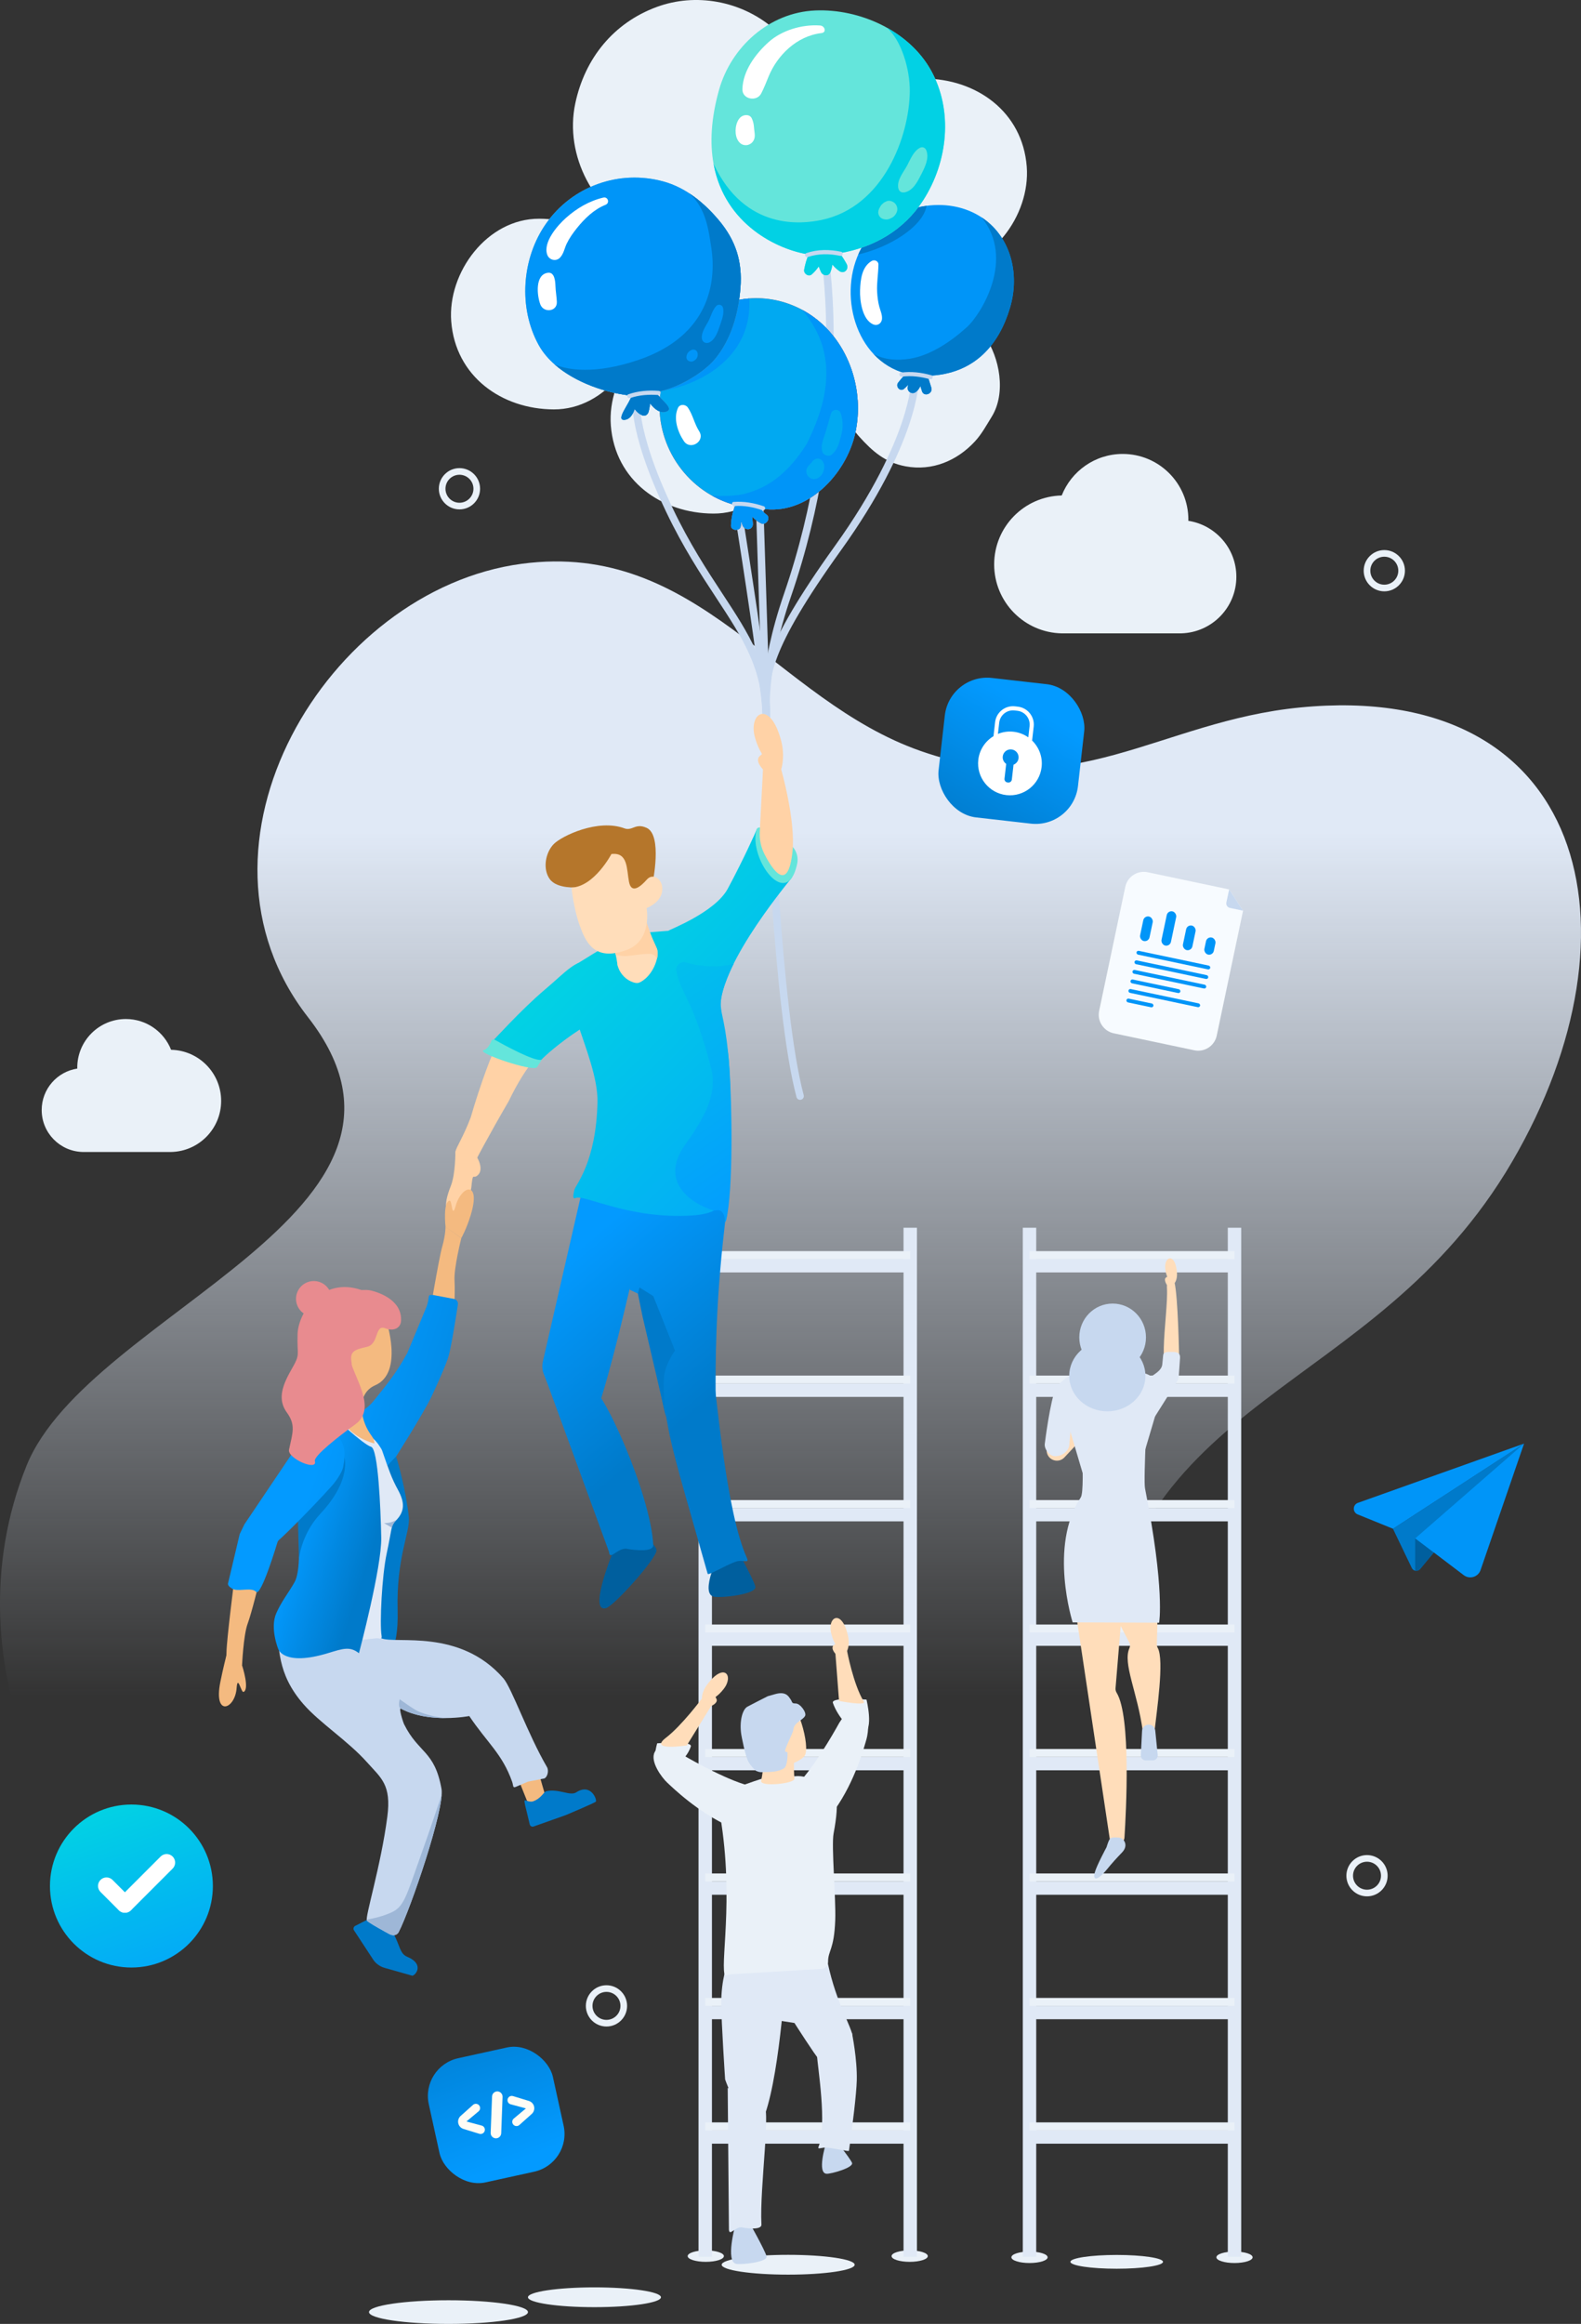
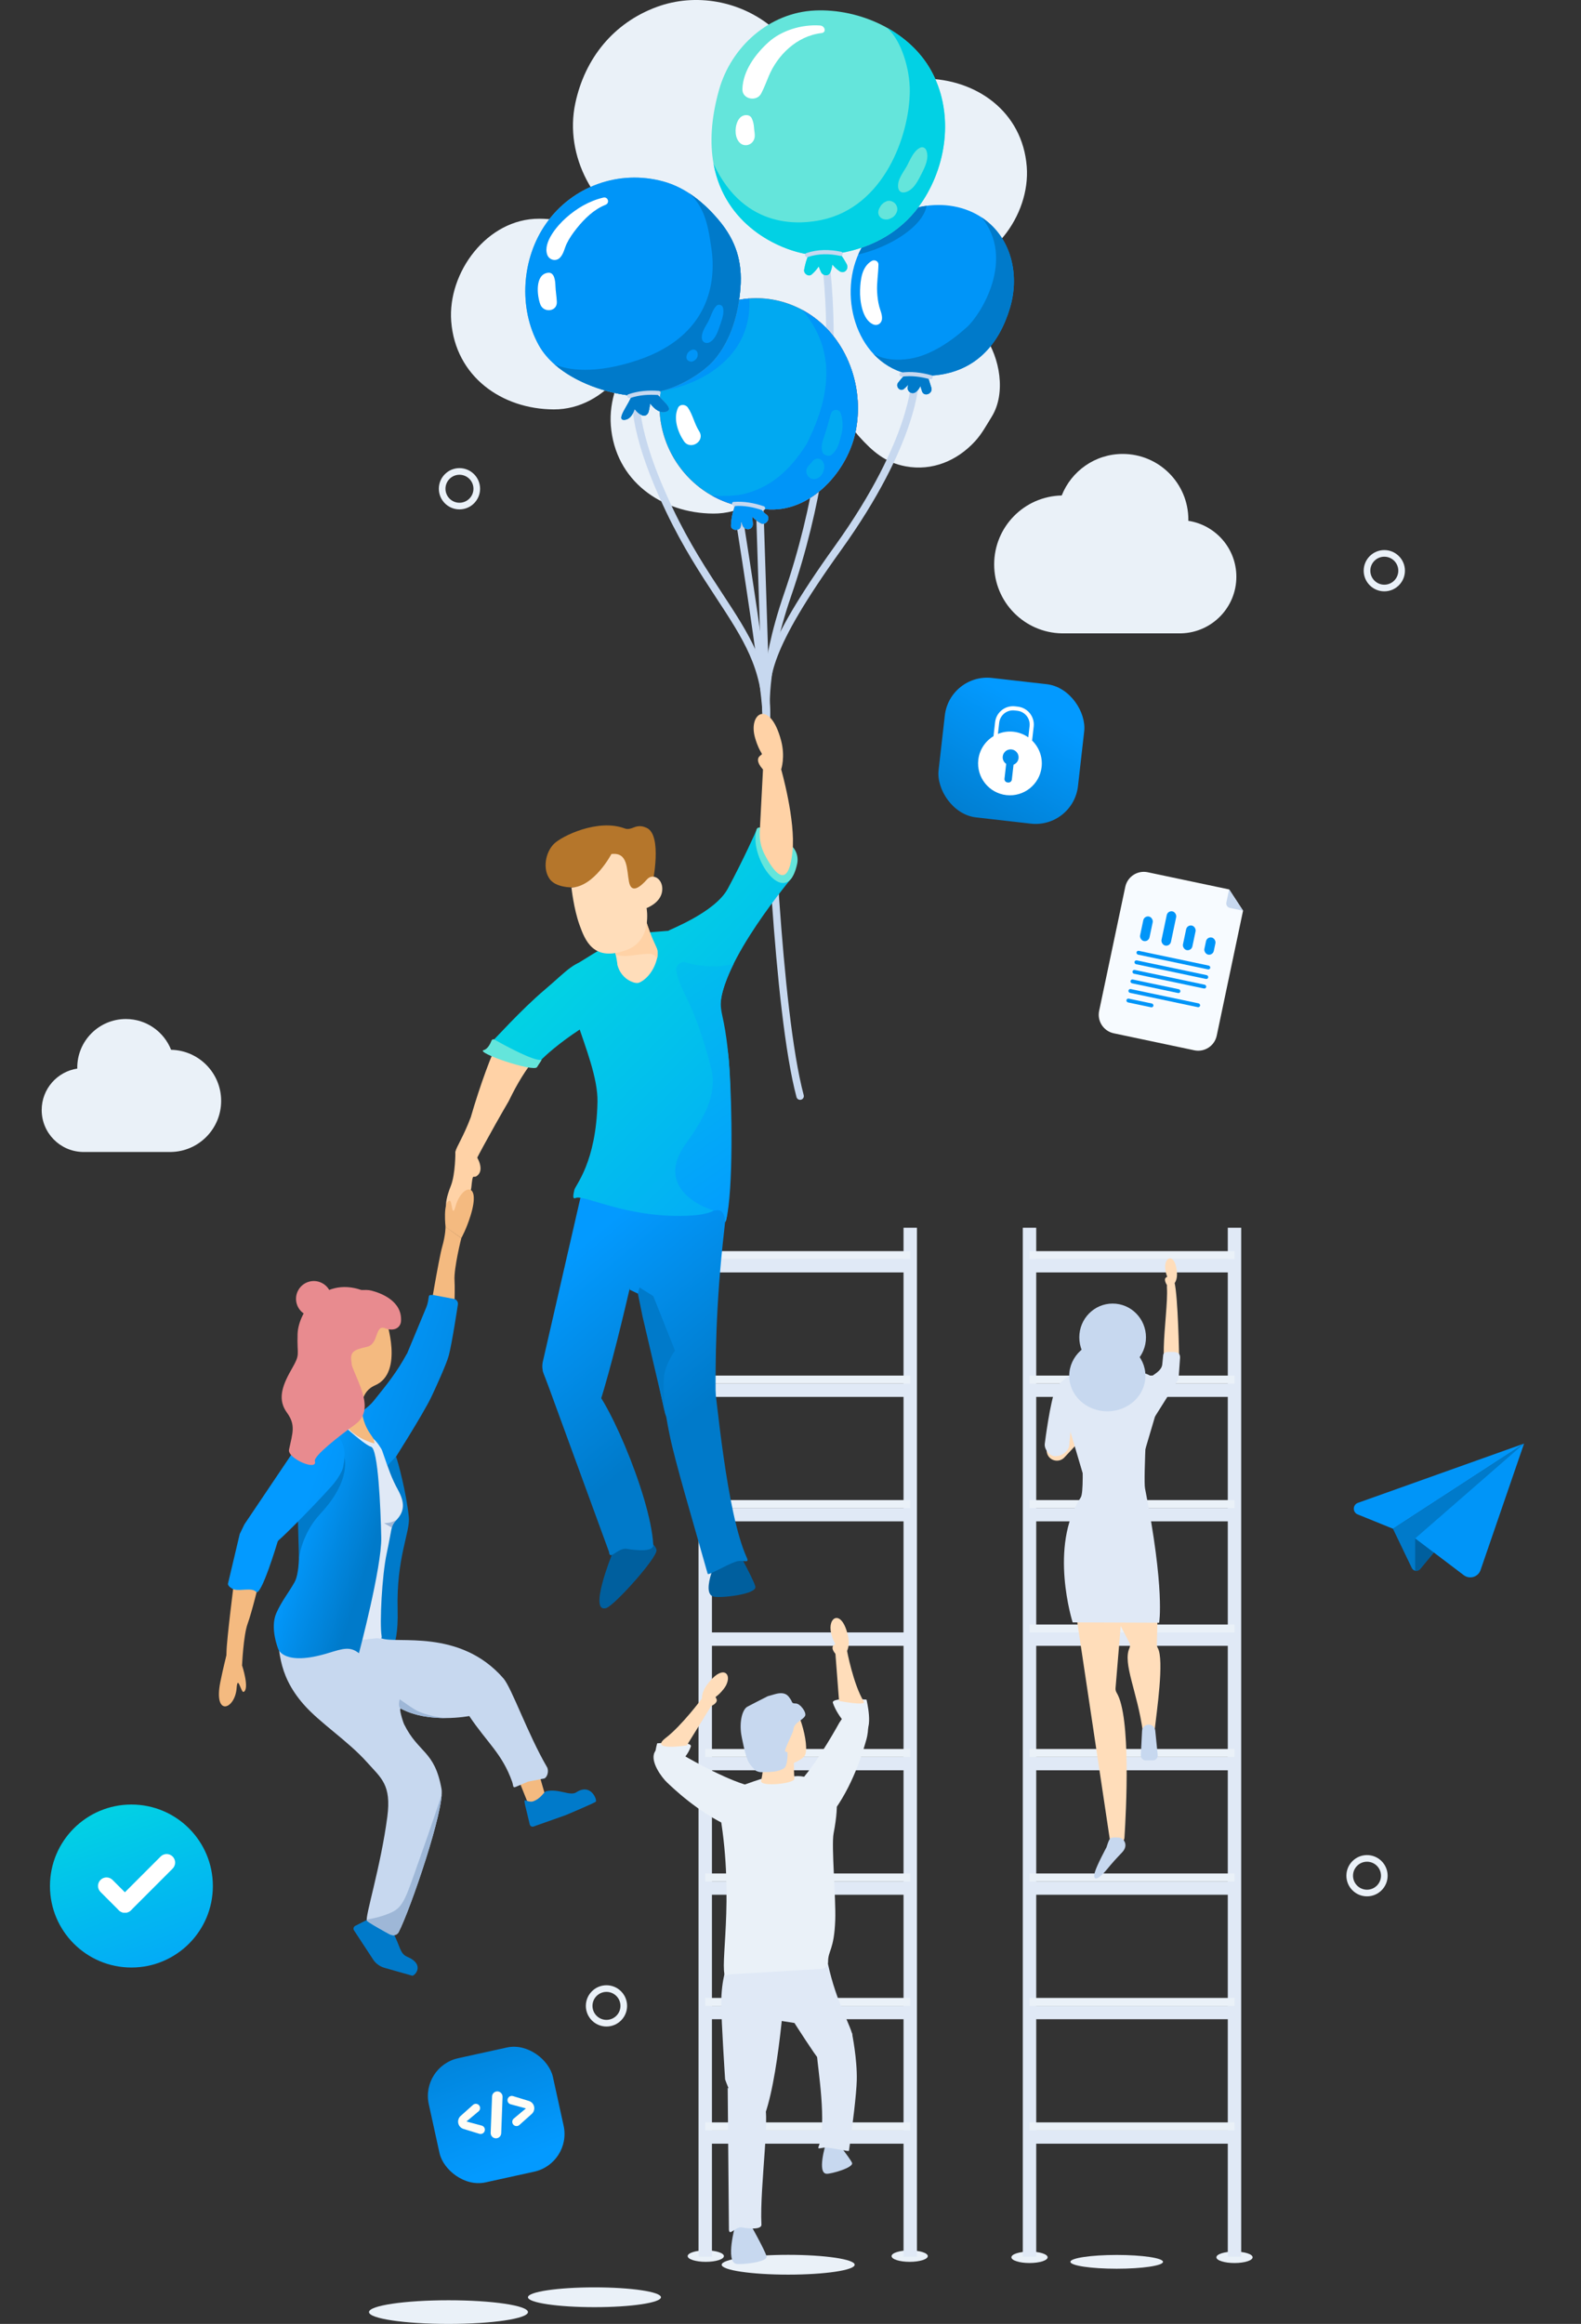
<svg xmlns="http://www.w3.org/2000/svg" xmlns:xlink="http://www.w3.org/1999/xlink" id="uuid-1b59db5c-fbd9-4782-a4c4-c939e48857d1" data-name="Layer 2" viewBox="0 0 410.053 602.431">
  <rect x="0" y="0" width="410.053" height="602.431" fill="#333333" stroke="none" />
  <defs>
    <style> .uuid-e99db1fd-6419-4109-aab7-c72782a69fef { fill: url(#uuid-1fe8129c-2fea-4588-8857-ee33689429de); } .uuid-6cfa2cdf-8d06-4b44-adf8-8543584539f7 { fill: url(#uuid-a5d098e6-537d-4ccd-bd6e-02b6129999a9); } .uuid-e025c1c6-8cb2-4af7-82d8-ce6654b9e9c8 { fill: url(#uuid-cc6f64c3-df16-4882-b9ba-24d5ab58bbbd); } .uuid-44b26436-02f2-4255-9e28-96cecb173c1f { fill: #f4ba80; } .uuid-c27ff782-c623-4c63-9c60-18d488e25e9d { fill: #f7fbff; } .uuid-6e83ba01-5097-4e18-92f6-d6328b77e779 { fill: #01a9f1; } .uuid-faaa7728-9497-4b4a-95ad-7eaa221b207e { fill: #0060a1; } .uuid-81104f42-0f28-464f-9a26-82deeecf2bf9 { fill: #005f9e; } .uuid-24363bdb-df12-4873-9ac1-a57255462692 { fill: #02d1e4; } .uuid-9eda67d6-8281-43dd-bd27-cd07e4b98209 { fill: #0095f8; } .uuid-e34bfd90-544b-4a83-a390-1cfde84d8c6a { fill: #007aca; } .uuid-1667fc1b-31a2-40a5-9948-592b4066dc02 { fill: #eaf1f8; } .uuid-9f694e75-822a-4571-bfa2-2e8adef60f1a { fill: #ffddba; } .uuid-3d2bde82-7dab-4e2b-bd62-35096278cf17 { fill: #e88b8f; } .uuid-43001a2a-8142-4c7a-9929-b273fe1c793f { fill: #fffcf5; } .uuid-04171e50-c1ab-4da9-9d7e-a3deefe72982 { fill: #fff; } .uuid-cd3bbaab-f127-4710-9d52-76eef5a20fe5 { fill: #efccac; } .uuid-48f5a0a4-88f4-40ac-bf7f-c50fc1bd6c2b { fill: #ffbdad; } .uuid-8e248c9d-4fba-4e32-8142-781d379f22c4 { fill: #ffd2a6; } .uuid-b6b21342-164c-497c-9be6-26b849b5b5d1 { fill: #e85745; } .uuid-62b0711a-c5ae-4d3e-8f0f-f326f8433ff9 { fill: #9eb7d7; } .uuid-4ccccae2-b79f-4a56-b8be-1bc50ccc209f { fill: #b5762b; } .uuid-0ca2d4b0-95c6-497a-929b-07c4440b3d20 { fill: #64e5db; } .uuid-235adbbe-d9cd-4f9f-a64a-675f7531a1d9 { fill: #d63d3b; } .uuid-2f3db0ce-1e6f-4dca-a71a-ab9cd6a683b2 { fill: #e0e9f6; } .uuid-fc7779cf-8412-4ef4-9dbf-1398a779d20c { fill: #c7d8ef; } .uuid-cc2075c0-f1a9-4eea-a294-a9b11760be50 { fill: #75b5c2; } .uuid-7d5f83c7-20cb-442f-87db-ac674e3849de { fill: #5c99b0; } .uuid-975c6f92-0430-4595-bf3b-3462c27aadb2 { fill: url(#uuid-60bfae36-ec2b-462a-b6a1-dca76fc78a2d); } .uuid-b64b2bd1-d2e4-4c08-9ca9-57b63e158ee2 { clip-path: url(#uuid-6b592e52-a2fb-4458-b1f8-aceeda3c7c3d); } .uuid-69f165f7-6bc6-46c7-8ec5-44c35791dc7e { fill: url(#uuid-fd9aca70-1552-4506-905c-cc76e9a5cfaf); } .uuid-a64eeb69-def5-498d-b6a7-2d55d6e4a015 { fill: url(#uuid-b18d4b52-9691-4868-9205-a2fe66cf3969); } .uuid-7511511f-5f77-4033-afae-7889092332ff { fill: url(#uuid-b379dc9a-314e-41aa-8b3d-a875011ac1cd); } .uuid-36aa85ee-a38b-4909-b5f2-b6a05f673869 { fill: url(#uuid-fa0fb511-0d6b-4357-852c-772620d6f5f5); } .uuid-e044eb57-ddb0-4b5a-b827-959698f344f9 { fill: url(#uuid-fe640c71-a5aa-4540-858b-a867a0366d1e); } .uuid-19338927-e392-48bb-8a78-4d33357fb613 { fill: url(#uuid-dc6b7238-aa3c-4e7b-8578-aca51422a9d7); } .uuid-94708cb7-fc09-432b-96b8-73b18327e277 { fill: url(#uuid-a1e4a840-961d-44ed-8b99-665c6d108027); } .uuid-7d616985-8151-4fe4-9959-20fb9f7b08ed { fill: url(#uuid-79b4f6eb-cc1b-431c-976f-20403532bb02); } .uuid-fe92f604-2c2c-4669-aa26-73fc8baf7f18 { fill: url(#uuid-08626299-4b9c-421e-b077-ff33d7a5ebeb); } .uuid-28d10410-a731-44db-972e-c05104c39f43 { fill: url(#uuid-f7c9c255-0e7b-42ac-b1c3-0a62460430f6); } .uuid-e489eefa-3c1c-4317-a2c0-6dd71f8ed153 { fill: url(#uuid-e021c3c0-280b-4cd4-8900-572762f67c80); } </style>
    <linearGradient id="uuid-fa0fb511-0d6b-4357-852c-772620d6f5f5" data-name="New Gradient Swatch copy 6" x1="205.026" y1="215.776" x2="205.026" y2="439.911" gradientUnits="userSpaceOnUse">
      <stop offset="0" stop-color="#e0e9f6" />
      <stop offset="1" stop-color="#e0e9f6" stop-opacity="0" />
    </linearGradient>
    <linearGradient id="uuid-cc6f64c3-df16-4882-b9ba-24d5ab58bbbd" data-name="New Gradient Swatch copy 9" x1="249.318" y1="217.035" x2="268.436" y2="184.086" gradientTransform="translate(-20.321 30.902) rotate(-6.491)" gradientUnits="userSpaceOnUse">
      <stop offset="0" stop-color="#007aca" />
      <stop offset="1" stop-color="#039aff" />
    </linearGradient>
    <linearGradient id="uuid-e021c3c0-280b-4cd4-8900-572762f67c80" data-name="New Gradient Swatch copy 8" x1="47.505" y1="526.76" x2="27.166" y2="469.404" gradientUnits="userSpaceOnUse">
      <stop offset="0" stop-color="#039aff" />
      <stop offset="1" stop-color="#02d1e4" />
    </linearGradient>
    <linearGradient id="uuid-a1e4a840-961d-44ed-8b99-665c6d108027" data-name="New Gradient Swatch copy 9" x1="116.843" y1="516.453" x2="133.295" y2="560.613" gradientTransform="translate(120.621 -14.844) rotate(12.389)" xlink:href="#uuid-cc6f64c3-df16-4882-b9ba-24d5ab58bbbd" />
    <linearGradient id="uuid-f7c9c255-0e7b-42ac-b1c3-0a62460430f6" data-name="New Gradient Swatch copy 9" x1="182.591" y1="364.105" x2="149.191" y2="324.048" gradientTransform="matrix(1, 0, 0, 1, 0, 0)" xlink:href="#uuid-cc6f64c3-df16-4882-b9ba-24d5ab58bbbd" />
    <linearGradient id="uuid-fd9aca70-1552-4506-905c-cc76e9a5cfaf" data-name="New Gradient Swatch copy 9" x1="196.364" y1="352.621" x2="162.964" y2="312.564" gradientTransform="matrix(1, 0, 0, 1, 0, 0)" xlink:href="#uuid-cc6f64c3-df16-4882-b9ba-24d5ab58bbbd" />
    <linearGradient id="uuid-dc6b7238-aa3c-4e7b-8578-aca51422a9d7" data-name="New Gradient Swatch copy 9" x1="175.196" y1="370.271" x2="141.796" y2="330.214" gradientTransform="matrix(1, 0, 0, 1, 0, 0)" xlink:href="#uuid-cc6f64c3-df16-4882-b9ba-24d5ab58bbbd" />
    <linearGradient id="uuid-60bfae36-ec2b-462a-b6a1-dca76fc78a2d" data-name="New Gradient Swatch copy 9" x1="158.44" y1="384.242" x2="125.04" y2="344.185" gradientTransform="matrix(1, 0, 0, 1, 0, 0)" xlink:href="#uuid-cc6f64c3-df16-4882-b9ba-24d5ab58bbbd" />
    <linearGradient id="uuid-1fe8129c-2fea-4588-8857-ee33689429de" data-name="New Gradient Swatch copy 8" x1="222.306" y1="330.857" x2="145.717" y2="254.268" xlink:href="#uuid-e021c3c0-280b-4cd4-8900-572762f67c80" />
    <linearGradient id="uuid-79b4f6eb-cc1b-431c-976f-20403532bb02" data-name="New Gradient Swatch copy 8" x1="252.427" y1="300.736" x2="175.838" y2="224.147" xlink:href="#uuid-e021c3c0-280b-4cd4-8900-572762f67c80" />
    <linearGradient id="uuid-b379dc9a-314e-41aa-8b3d-a875011ac1cd" data-name="New Gradient Swatch copy 8" x1="217.868" y1="335.295" x2="141.279" y2="258.706" xlink:href="#uuid-e021c3c0-280b-4cd4-8900-572762f67c80" />
    <linearGradient id="uuid-fe640c71-a5aa-4540-858b-a867a0366d1e" data-name="New Gradient Swatch copy 8" x1="205.461" y1="310.726" x2="149.529" y2="229.98" xlink:href="#uuid-e021c3c0-280b-4cd4-8900-572762f67c80" />
    <linearGradient id="uuid-a5d098e6-537d-4ccd-bd6e-02b6129999a9" data-name="New Gradient Swatch copy 9" x1="144.401" y1="369.974" x2="90.909" y2="352.686" gradientTransform="matrix(1, 0, 0, 1, 0, 0)" xlink:href="#uuid-cc6f64c3-df16-4882-b9ba-24d5ab58bbbd" />
    <clipPath id="uuid-6b592e52-a2fb-4458-b1f8-aceeda3c7c3d">
      <path class="uuid-fc7779cf-8412-4ef4-9dbf-1398a779d20c" d="M100.455,470.963c1.089-8.344-1.596-10.019-5.248-14.113-4.985-5.59-12.263-10.206-16.504-15.075-7.041-8.083-6.171-14.818-7.046-20.943,1.302-.655,6.693,2.88,8.875,1.062,.755-.629,.636,2.525,1.683,2.345,8.212-1.413,12.482,.203,16.667,.444,3.743,1.588,20.346-2.667,31.701,10.417,2.125,2.448,6.333,14.5,11.286,22.982,.557,.954,.1,2.661-.723,2.955l-4.186,.814-3.268,1.394c-.757,.271-.521-.404-.864-1.368-2.589-7.275-6.386-9.985-11.12-17.028,0,0-10.391,2.03-17.732-1.917-.63-.339,.518,3.415,.845,4.072,3.745,7.542,7.887,6.72,9.69,16.723,.908,5.036-8.098,31.327-11.11,37.14-.425,.82-1.446,1.034-2.408,.51-.384-.209-.811-.444-1.255-.689-1.958-1.085-4.235-2.395-4.569-2.797-.602-.725,3.603-14.035,5.285-26.929Z" />
    </clipPath>
    <linearGradient id="uuid-08626299-4b9c-421e-b077-ff33d7a5ebeb" x1="129.992" y1="414.555" x2="76.501" y2="397.267" gradientUnits="userSpaceOnUse">
      <stop offset=".636" stop-color="#007aca" />
      <stop offset="1" stop-color="#039aff" />
    </linearGradient>
    <linearGradient id="uuid-b18d4b52-9691-4868-9205-a2fe66cf3969" data-name="New Gradient Swatch copy 9" x1="131.407" y1="410.177" x2="77.916" y2="392.888" gradientTransform="matrix(1, 0, 0, 1, 0, 0)" xlink:href="#uuid-cc6f64c3-df16-4882-b9ba-24d5ab58bbbd" />
  </defs>
  <g id="uuid-1e05d3c1-7294-461c-8c32-ff7a7da747e2" data-name="NEW-YEAR">
    <g>
-       <path class="uuid-36aa85ee-a38b-4909-b5f2-b6a05f673869" d="M79.88,263.686c-34.657-44.436,4.827-110.816,55.432-117.535,45.844-6.086,65.618,35.304,103.529,48.549,39.882,13.934,61.83-7.743,98.372-11.304,74.11-7.221,90.174,57.522,54.987,117.738-36.118,61.81-100.418,59.104-107.308,134.573-3.087,33.807,8.217,46.108-28.162,71.151-46.31,31.879-150.107,28.591-196.6,5.989C14.296,490.568-13.748,430.918,6.891,379.935c16.179-39.967,112.44-65.666,72.989-116.249Z" />
      <ellipse class="uuid-1667fc1b-31a2-40a5-9948-592b4066dc02" cx="183.054" cy="584.852" rx="4.698" ry="1.484" />
      <ellipse class="uuid-1667fc1b-31a2-40a5-9948-592b4066dc02" cx="235.938" cy="584.852" rx="4.698" ry="1.484" />
      <path class="uuid-1667fc1b-31a2-40a5-9948-592b4066dc02" d="M257.85,146.316c0-9.755,7.812-17.671,17.519-17.871,2.495-6.304,8.631-10.77,15.823-10.77,9.402,0,17.024,7.622,17.024,17.024,0,.105-.014,.207-.016,.312,7.054,1.075,12.465,7.149,12.465,14.504,0,7.972-6.354,14.445-14.271,14.669l-30.972,.005c-9.732-.171-17.572-8.101-17.572-17.874Z" />
      <path class="uuid-1667fc1b-31a2-40a5-9948-592b4066dc02" d="M57.357,285.382c0-7.228-5.788-13.094-12.981-13.242-1.848-4.671-6.396-7.98-11.725-7.98-6.967,0-12.615,5.648-12.615,12.615,0,.078,.01,.153,.012,.231-5.227,.796-9.236,5.297-9.236,10.747,0,5.907,4.708,10.704,10.575,10.87l22.95,.004c7.211-.127,13.02-6.003,13.02-13.244Z" />
      <g>
        <ellipse class="uuid-1667fc1b-31a2-40a5-9948-592b4066dc02" cx="320.185" cy="585.159" rx="4.698" ry="1.484" />
        <ellipse class="uuid-1667fc1b-31a2-40a5-9948-592b4066dc02" cx="267.017" cy="585.159" rx="4.698" ry="1.484" />
        <ellipse class="uuid-1667fc1b-31a2-40a5-9948-592b4066dc02" cx="289.634" cy="586.336" rx="12.01" ry="1.787" />
        <g>
          <g>
            <rect class="uuid-2f3db0ce-1e6f-4dca-a71a-ab9cd6a683b2" x="265.278" y="318.267" width="3.478" height="266.759" />
            <rect class="uuid-2f3db0ce-1e6f-4dca-a71a-ab9cd6a683b2" x="318.446" y="318.267" width="3.478" height="266.759" />
            <rect class="uuid-2f3db0ce-1e6f-4dca-a71a-ab9cd6a683b2" x="267.017" y="390.905" width="53.168" height="3.478" />
            <rect class="uuid-2f3db0ce-1e6f-4dca-a71a-ab9cd6a683b2" x="267.017" y="423.171" width="53.168" height="3.478" />
            <rect class="uuid-2f3db0ce-1e6f-4dca-a71a-ab9cd6a683b2" x="267.017" y="455.436" width="53.168" height="3.478" />
            <rect class="uuid-2f3db0ce-1e6f-4dca-a71a-ab9cd6a683b2" x="267.017" y="487.7" width="53.168" height="3.478" />
            <rect class="uuid-2f3db0ce-1e6f-4dca-a71a-ab9cd6a683b2" x="267.017" y="519.966" width="53.168" height="3.478" />
            <rect class="uuid-2f3db0ce-1e6f-4dca-a71a-ab9cd6a683b2" x="267.017" y="552.231" width="53.168" height="3.478" />
            <rect class="uuid-2f3db0ce-1e6f-4dca-a71a-ab9cd6a683b2" x="267.017" y="326.375" width="53.168" height="3.478" />
            <rect class="uuid-2f3db0ce-1e6f-4dca-a71a-ab9cd6a683b2" x="267.017" y="358.64" width="53.168" height="3.478" />
            <rect class="uuid-1667fc1b-31a2-40a5-9948-592b4066dc02" x="267.017" y="388.863" width="53.168" height="2.063" />
            <rect class="uuid-1667fc1b-31a2-40a5-9948-592b4066dc02" x="267.017" y="421.128" width="53.168" height="2.063" />
            <rect class="uuid-1667fc1b-31a2-40a5-9948-592b4066dc02" x="267.017" y="453.393" width="53.168" height="2.063" />
            <rect class="uuid-1667fc1b-31a2-40a5-9948-592b4066dc02" x="267.017" y="485.658" width="53.168" height="2.063" />
            <rect class="uuid-1667fc1b-31a2-40a5-9948-592b4066dc02" x="267.017" y="517.923" width="53.168" height="2.063" />
            <rect class="uuid-1667fc1b-31a2-40a5-9948-592b4066dc02" x="267.017" y="550.188" width="53.168" height="2.063" />
            <rect class="uuid-1667fc1b-31a2-40a5-9948-592b4066dc02" x="267.017" y="324.333" width="53.168" height="2.063" />
            <rect class="uuid-1667fc1b-31a2-40a5-9948-592b4066dc02" x="267.017" y="356.597" width="53.168" height="2.063" />
          </g>
          <g>
            <path class="uuid-9f694e75-822a-4571-bfa2-2e8adef60f1a" d="M303.112,356.664s-1.41-.011-1.267-7.324c.094-4.782,1.049-12.101,.816-15.499-.138-2.011,1.236-2.595,1.236-2.595,0,0,.416-.119,.741,1.244,.896,3.755,1.175,18.825,1.175,18.825,0,0-.622,3.245-2.701,5.349Z" />
            <path class="uuid-9f694e75-822a-4571-bfa2-2e8adef60f1a" d="M275.428,365.245l-3.786,9.824c-.59,1.531,.352,3.222,1.965,3.526l.046,.009c.884,.166,1.792-.131,2.406-.789l6.064-6.498-6.694-6.071Z" />
            <path class="uuid-2f3db0ce-1e6f-4dca-a71a-ab9cd6a683b2" d="M299.57,367.19l5.591-8.879c.327-.444,.522-.972,.561-1.522l.339-4.786c.082-1.155-.608-1.552-1.991-1.54-.691,.006-2.28-.211-2.381,.811l-.236,2.405c-.135,1.376-1.466,2.202-2.607,2.984l-6.765,3.138,7.489,7.388Z" />
            <path class="uuid-9f694e75-822a-4571-bfa2-2e8adef60f1a" d="M292.922,427.268c-1.772,3.94,2.082,11.37,3.47,21.478,.097,.705,.806,1.165,1.518,1.165h0c.802,0,1.476-.602,1.562-1.399,.488-4.502,2.56-18.257,.801-21.335-.143-.25-.235-.524-.238-.811l.39-14.561c-.01-.849-2.072-10.614-2.92-10.631l-14.961-.292c-1.211-.024-1.992,1.274-1.405,2.333l11.755,22.583c.253,.455,.242,.996,.028,1.471Z" />
            <path class="uuid-2f3db0ce-1e6f-4dca-a71a-ab9cd6a683b2" d="M273.878,359.807c-1.512,3.205-2.894,14.407-2.894,14.407-.227,1.413,1.211,3.266,2.642,3.283,1.922,.022,3.485-1.357,3.692-2.762l1.288-14.157s-.406-3.633-1.288-3.693c-.715-.049-3.135,2.274-3.441,2.922Z" />
            <path class="uuid-9f694e75-822a-4571-bfa2-2e8adef60f1a" d="M277.679,409.032l10.121,67.476c.142,.947,.956,1.648,1.913,1.648h0c1.02,0,1.865-.79,1.931-1.808,.443-6.883,1.723-31.373-2.015-37.513-.221-.362-.334-.778-.299-1.2l2.635-31.75c.112-1.351-1.164-2.395-2.466-2.019l-10.445,3.02c-.932,.269-1.52,1.187-1.376,2.146Z" />
            <path class="uuid-2f3db0ce-1e6f-4dca-a71a-ab9cd6a683b2" d="M297.724,361.984s-1.212,21.499-.748,23.849c5.221,26.398,3.661,34.823,3.661,34.823l-22.431-.089s-6.285-19.739,2.105-32.394c1.392-2.099-.524-27-.524-27,0,0,1.077-7.732,8.947-7.487,7.87,.245,8.99,8.298,8.99,8.298Z" />
            <path class="uuid-2f3db0ce-1e6f-4dca-a71a-ab9cd6a683b2" d="M283.1,355.37l-3.318,.505c-3.379,.514-5.526,3.894-4.556,7.172l6.477,21.875,1.397-29.551Z" />
            <path class="uuid-2f3db0ce-1e6f-4dca-a71a-ab9cd6a683b2" d="M292.923,355.37l3.318,.505c3.379,.514,5.526,3.894,4.556,7.172l-6.477,21.875-1.397-29.551Z" />
            <path class="uuid-fc7779cf-8412-4ef4-9dbf-1398a779d20c" d="M299.629,448.608l.637,6.335c.075,.75-.513,1.4-1.267,1.4h-1.842c-.729,0-1.309-.611-1.271-1.338l.324-6.314c.046-.903,.792-1.612,1.697-1.612h.032c.872,0,1.603,.661,1.69,1.529Z" />
            <path class="uuid-fc7779cf-8412-4ef4-9dbf-1398a779d20c" d="M297.083,356.664c0,5.076-4.424,9.191-9.882,9.191-5.457,0-9.882-4.115-9.882-9.191,0-5.075,4.424-9.191,9.882-9.191,5.458,0,9.882,4.115,9.882,9.191Z" />
            <path class="uuid-fc7779cf-8412-4ef4-9dbf-1398a779d20c" d="M297.224,346.688c0,4.842-3.871,8.766-8.647,8.766-4.776,0-8.648-3.924-8.648-8.766s3.872-8.767,8.648-8.767c4.776,0,8.647,3.925,8.647,8.767Z" />
            <path class="uuid-9f694e75-822a-4571-bfa2-2e8adef60f1a" d="M302.675,333.146s-1.106-1.623-.107-2.065c.394-.174-.092-.131-.34-2.156-.383-3.128,2.517-4.402,3.019,.78,.196,2.024-.589,2.89-.589,2.89l-1.983,.551Z" />
            <path class="uuid-fc7779cf-8412-4ef4-9dbf-1398a779d20c" d="M286.998,478.846s-2.585,4.781-3.043,6.53c-.658,2.516,1.043,1.784,3.006-.611,1.74-2.123,2.485-2.901,4.086-4.588,1.601-1.687,.582-3.308-.279-3.691-.475-.211-2.337-.261-2.762,.047-.453,.328-1.008,2.313-1.008,2.313Z" />
          </g>
        </g>
      </g>
      <ellipse class="uuid-1667fc1b-31a2-40a5-9948-592b4066dc02" cx="116.32" cy="599.363" rx="20.613" ry="3.068" />
      <ellipse class="uuid-1667fc1b-31a2-40a5-9948-592b4066dc02" cx="154.179" cy="595.52" rx="17.246" ry="2.567" />
      <ellipse class="uuid-1667fc1b-31a2-40a5-9948-592b4066dc02" cx="204.424" cy="587.087" rx="17.246" ry="2.567" />
      <g>
        <g>
          <rect class="uuid-2f3db0ce-1e6f-4dca-a71a-ab9cd6a683b2" x="181.173" y="318.267" width="3.478" height="266.759" />
          <rect class="uuid-2f3db0ce-1e6f-4dca-a71a-ab9cd6a683b2" x="234.341" y="318.267" width="3.478" height="266.759" />
          <rect class="uuid-2f3db0ce-1e6f-4dca-a71a-ab9cd6a683b2" x="182.912" y="390.905" width="53.168" height="3.478" />
          <rect class="uuid-2f3db0ce-1e6f-4dca-a71a-ab9cd6a683b2" x="182.912" y="423.171" width="53.168" height="3.478" />
          <rect class="uuid-2f3db0ce-1e6f-4dca-a71a-ab9cd6a683b2" x="182.912" y="455.436" width="53.168" height="3.478" />
          <rect class="uuid-2f3db0ce-1e6f-4dca-a71a-ab9cd6a683b2" x="182.912" y="487.7" width="53.168" height="3.478" />
          <rect class="uuid-2f3db0ce-1e6f-4dca-a71a-ab9cd6a683b2" x="182.912" y="519.966" width="53.168" height="3.478" />
          <rect class="uuid-2f3db0ce-1e6f-4dca-a71a-ab9cd6a683b2" x="182.912" y="552.231" width="53.168" height="3.478" />
          <rect class="uuid-2f3db0ce-1e6f-4dca-a71a-ab9cd6a683b2" x="182.912" y="326.375" width="53.168" height="3.478" />
          <rect class="uuid-2f3db0ce-1e6f-4dca-a71a-ab9cd6a683b2" x="182.912" y="358.64" width="53.168" height="3.478" />
          <rect class="uuid-1667fc1b-31a2-40a5-9948-592b4066dc02" x="182.912" y="388.863" width="53.168" height="2.063" />
-           <rect class="uuid-1667fc1b-31a2-40a5-9948-592b4066dc02" x="182.912" y="421.128" width="53.168" height="2.063" />
          <rect class="uuid-1667fc1b-31a2-40a5-9948-592b4066dc02" x="182.912" y="453.393" width="53.168" height="2.063" />
          <rect class="uuid-1667fc1b-31a2-40a5-9948-592b4066dc02" x="182.912" y="485.658" width="53.168" height="2.063" />
          <rect class="uuid-1667fc1b-31a2-40a5-9948-592b4066dc02" x="182.912" y="517.923" width="53.168" height="2.063" />
          <rect class="uuid-1667fc1b-31a2-40a5-9948-592b4066dc02" x="182.912" y="550.188" width="53.168" height="2.063" />
          <rect class="uuid-1667fc1b-31a2-40a5-9948-592b4066dc02" x="182.912" y="324.333" width="53.168" height="2.063" />
          <rect class="uuid-1667fc1b-31a2-40a5-9948-592b4066dc02" x="182.912" y="356.597" width="53.168" height="2.063" />
        </g>
        <g>
          <path class="uuid-fc7779cf-8412-4ef4-9dbf-1398a779d20c" d="M215.528,553.319l-1.371,2.537s-2.31,7.487,.218,7.647c1.159,.073,7.131-1.592,6.606-2.842-.542-1.291-5.454-7.342-5.454-7.342Z" />
          <path class="uuid-fc7779cf-8412-4ef4-9dbf-1398a779d20c" d="M194.109,575.701l-3.41,1.155s-2.583,9.34,.208,9.994c1.28,.3,8.258-.436,7.908-1.929-.362-1.543-4.706-9.22-4.706-9.22Z" />
          <g>
            <path class="uuid-cd3bbaab-f127-4710-9d52-76eef5a20fe5" d="M211.911,499.191s-5.744,2.381-5.046,3.637c.275,.496,3.67-1.423,1.805,.506-2.882,2.979-.849,6.616,3.785,1.575,1.81-1.969,1.671-3.535,1.671-3.535l-2.215-2.182Z" />
            <path class="uuid-1667fc1b-31a2-40a5-9948-592b4066dc02" d="M190.635,469.954s3.719,5.77-1.193,3.622c-8.373-3.661-15.058-10.23-16.401-11.476-1.342-1.245-4.524-5.444-3.239-7.909,1.283-2.465,7.184,.683,7.184,.683,0,0,9.358,5.541,15.99,7.663,5.998,1.919-2.341,7.418-2.341,7.418Z" />
            <path class="uuid-1667fc1b-31a2-40a5-9948-592b4066dc02" d="M170.454,451.918s9.262-.76,8.717,.847c-1.247,3.675-5.227,6.38-7.858,5.615-2.631-.764-.859-6.462-.859-6.462Z" />
            <path class="uuid-2f3db0ce-1e6f-4dca-a71a-ab9cd6a683b2" d="M203.914,509.819s-1.443,26.542-5.487,38.239c-3.583,10.364-10.358-9.008-10.358-9.008,0,0-.977-14.697-1.003-19.604-.035-6.498,1.674-10.59,1.674-10.59l13.346-11.111s4.013,2.013,1.828,12.074Z" />
            <path class="uuid-2f3db0ce-1e6f-4dca-a71a-ab9cd6a683b2" d="M196.139,503.229l4.845,20.404,5.066,.783s5.497,8.615,6.318,9.349c4.695,4.196,9.222-4.743,8.609-6.686-1.287-4.077-5.212-10.352-7.053-22.407-1.59-10.415-6.725-7.029-6.725-7.029l-11.06,5.586Z" />
            <path class="uuid-1667fc1b-31a2-40a5-9948-592b4066dc02" d="M197.401,461.151l8.649-.686c2.433-.264,3.776,.563,6.091,1.356l4.246,3.069s1.586,1.117-.184,10.393c-.611,3.203,.631,16.819,.426,22.462-.285,7.821-1.878,7.839-1.856,10.853,.007,.955-.735,1.745-1.688,1.802l-23.64,1.4c-.782,.046-1.382,.646-1.554-.118-.949-4.206,2.83-22.459-1.86-45.025-.377-1.814,11.373-5.505,11.373-5.505Z" />
            <path class="uuid-2f3db0ce-1e6f-4dca-a71a-ab9cd6a683b2" d="M220.977,527.079s1.384,6.756,1.24,12.221c-.091,3.464-1.053,11.417-2.027,18.245-.037,.26-3.502-.601-5.708-.815-1.398-.136-2.513,.623-2.182-.218,2.261-5.742-.213-20.487-.449-24.097-.085-1.292,4.941-8.391,9.127-5.336Z" />
            <path class="uuid-2f3db0ce-1e6f-4dca-a71a-ab9cd6a683b2" d="M190.713,541.285s2.376,3.491,7.043,3.738c2.516,.132-.803,21.9-.268,31.632,.098,1.782-5.23,.733-5.23,.733-1.811,.037-3.052,2.337-3.202,.607l-.317-36.694,1.973-.017Z" />
            <path class="uuid-9f694e75-822a-4571-bfa2-2e8adef60f1a" d="M184.348,442.299s2.24-.879,1.355-2.121c-.349-.49,.207-.09,1.977-2.327,2.735-3.455,.159-7.049-4.211-1.23-1.707,2.273-1.382,3.903-1.382,3.903l2.262,1.774Z" />
            <path class="uuid-9f694e75-822a-4571-bfa2-2e8adef60f1a" d="M178.126,452.467l6.697-10.825-2.718-1.401s-5.228,7.055-9.411,10.258c-4.624,3.54,5.433,1.968,5.433,1.968Z" />
            <g>
              <path class="uuid-9f694e75-822a-4571-bfa2-2e8adef60f1a" d="M197.638,455.255c.48,2.821,.122,4.65-.228,6.401-.326,1.634,8.785,.733,8.638-.581-.257-2.309-.076-7.236-.166-10.3-.078-2.672-8.245,4.481-8.245,4.481Z" />
              <path class="uuid-9f694e75-822a-4571-bfa2-2e8adef60f1a" d="M208.699,455.143c-1.257,1.987-10.655,5.563-12.115-1.416,.088,.744-.366,1.293-1.085,.91-.802-.429-2.379-3.517-1.866-3.992,.449-.416,1.228-.16,1.228-.16,0,0-.886-6.051,.374-6.702,1.301-.673,5.838,.237,7.426-.526,.875-.42,.468-2.752,1.361-2.761,2.605-.026,6.265,12.137,4.677,14.647Z" />
            </g>
          </g>
          <path class="uuid-fc7779cf-8412-4ef4-9dbf-1398a779d20c" d="M203.704,454.06l.537,.18c.097,1.331-.145,3.025-.539,3.764s-2.35,1.345-4.347,1.345-2.058,.24-3.292-.302c0,0-.879-.705-1.78-2.058-1.018-1.528-2.026-7.353-2.026-7.353-.51-3.239,.223-6.494,1.628-7.234,1.405-.74,3.766-1.951,5.246-2.692l1.884-.537c2.889-.827,3.547,.66,4.019,1.322,.538,.756,.194,1.099,1.359,1.099,1.168,0,2.873,2.365,2.415,3.222-.659,1.223-2.86,1.621-3.041,3.594-.08,.894-2.598,5.468-2.061,5.649Z" />
          <g>
            <path class="uuid-1667fc1b-31a2-40a5-9948-592b4066dc02" d="M213.633,466.62s-.241,6.86,2.879,2.501c5.318-7.431,7.698-16.497,8.214-18.254,.515-1.757,1.099-6.992-1.266-8.453-2.364-1.461-5.822,4.264-5.822,4.264,0,0-5.202,9.551-9.813,14.768-4.17,4.719,5.808,5.174,5.808,5.174Z" />
            <path class="uuid-1667fc1b-31a2-40a5-9948-592b4066dc02" d="M224.737,440.592s-9.262-.76-8.717,.847c1.247,3.675,5.375,8.533,8.006,7.767,2.631-.764,.711-8.614,.711-8.614Z" />
            <path class="uuid-9f694e75-822a-4571-bfa2-2e8adef60f1a" d="M216.789,428.839s-1.68-1.723-.362-2.491c.52-.303-.151-.167-.845-2.934-1.072-4.274,2.754-6.491,4.344,.611,.621,2.774-.345,4.126-.345,4.126l-2.791,.687Z" />
            <path class="uuid-9f694e75-822a-4571-bfa2-2e8adef60f1a" d="M217.618,440.933l-.99-12.888,3.053-.159s1.618,8.722,4.36,13.221c.737,1.21-6.423-.174-6.423-.174Z" />
          </g>
        </g>
      </g>
      <path class="uuid-1667fc1b-31a2-40a5-9948-592b4066dc02" d="M157.296,525.333c-2.949,0-5.348-2.399-5.348-5.348s2.399-5.348,5.348-5.348,5.348,2.399,5.348,5.348-2.399,5.348-5.348,5.348Zm0-8.976c-2,0-3.628,1.627-3.628,3.628s1.627,3.628,3.628,3.628,3.628-1.627,3.628-3.628-1.627-3.628-3.628-3.628Z" />
      <path class="uuid-1667fc1b-31a2-40a5-9948-592b4066dc02" d="M359.039,153.292c-2.949,0-5.348-2.399-5.348-5.348s2.399-5.348,5.348-5.348,5.348,2.399,5.348,5.348-2.399,5.348-5.348,5.348Zm0-8.976c-2,0-3.628,1.627-3.628,3.628s1.627,3.628,3.628,3.628,3.628-1.627,3.628-3.628-1.627-3.628-3.628-3.628Z" />
      <path class="uuid-1667fc1b-31a2-40a5-9948-592b4066dc02" d="M354.551,491.588c-2.949,0-5.348-2.399-5.348-5.348s2.399-5.348,5.348-5.348,5.348,2.399,5.348,5.348-2.399,5.348-5.348,5.348Zm0-8.976c-2,0-3.628,1.627-3.628,3.628s1.627,3.628,3.628,3.628,3.628-1.627,3.628-3.628-1.627-3.628-3.628-3.628Z" />
      <path class="uuid-1667fc1b-31a2-40a5-9948-592b4066dc02" d="M119.167,132.047c-2.949,0-5.348-2.399-5.348-5.348s2.399-5.348,5.348-5.348,5.348,2.399,5.348,5.348-2.399,5.348-5.348,5.348Zm0-8.976c-2,0-3.628,1.627-3.628,3.628s1.627,3.628,3.628,3.628,3.628-1.627,3.628-3.628-1.627-3.628-3.628-3.628Z" />
      <g>
        <path class="uuid-faaa7728-9497-4b4a-95ad-7eaa221b207e" d="M368.342,406.731l26.94-32.509-33.98,22.081,4.882,10.164c.408,.849,1.558,.99,2.159,.265Z" />
        <path class="uuid-9eda67d6-8281-43dd-bd27-cd07e4b98209" d="M352.129,392.58l9.173,3.722,33.98-22.081-43.089,15.365c-1.387,.494-1.428,2.44-.064,2.994Z" />
        <g>
          <path class="uuid-e34bfd90-544b-4a83-a390-1cfde84d8c6a" d="M367.06,398.821l4.814,3.648,23.408-28.247-33.98,22.081,4.881,10.164c.189,.394,.539,.628,.919,.701-.026-.082-.042-.17-.042-.266v-8.08Z" />
          <path class="uuid-81104f42-0f28-464f-9a26-82deeecf2bf9" d="M368.342,406.731l3.532-4.262-4.814-3.648v8.08c0,.095,.016,.183,.042,.266,.439,.085,.918-.047,1.24-.436Z" />
        </g>
        <path class="uuid-9eda67d6-8281-43dd-bd27-cd07e4b98209" d="M367.06,398.794l12.589,9.539c1.524,1.155,3.732,.483,4.354-1.325l11.279-32.786-28.222,24.572Z" />
      </g>
      <g>
        <rect class="uuid-e025c1c6-8cb2-4af7-82d8-ce6654b9e9c8" x="244.126" y="176.437" width="36.385" height="36.385" rx="11.052" ry="11.052" transform="translate(23.684 -28.407) rotate(6.491)" />
        <path class="uuid-04171e50-c1ab-4da9-9d7e-a3deefe72982" d="M267.691,191.977l.412-3.624c.291-2.558-1.554-4.877-4.112-5.168l-.733-.083c-2.558-.291-4.877,1.554-5.168,4.112l-.412,3.624c-2.116,1.282-3.644,3.487-3.945,6.13-.515,4.528,2.749,8.631,7.278,9.146,4.528,.515,8.631-2.749,9.146-7.278,.301-2.643-.692-5.135-2.467-6.86Zm-4.818,6.258l-.438,3.848c-.054,.477-.489,.824-.967,.769l-.17-.019c-.477-.054-.824-.489-.769-.967l.438-3.848c-.61-.418-.98-1.143-.891-1.928,.129-1.132,1.151-1.945,2.282-1.816,1.132,.129,1.945,1.151,1.816,2.282-.089,.786-.613,1.409-1.301,1.679Zm-3.714-10.899c.224-1.969,2.008-3.389,3.978-3.165l.733,.083c1.969,.224,3.389,2.008,3.165,3.978l-.332,2.915c-1.097-.775-2.397-1.295-3.823-1.457-1.426-.162-2.81,.052-4.053,.561l.332-2.915Z" />
      </g>
      <g>
        <circle class="uuid-e489eefa-3c1c-4317-a2c0-6dd71f8ed153" cx="34.084" cy="488.915" r="21.126" />
        <g>
          <g>
            <line class="uuid-04171e50-c1ab-4da9-9d7e-a3deefe72982" x1="27.627" y1="488.891" x2="32.374" y2="493.638" />
            <path class="uuid-04171e50-c1ab-4da9-9d7e-a3deefe72982" d="M32.375,495.846c-.565,0-1.13-.215-1.561-.646l-4.747-4.747c-.862-.862-.862-2.26,0-3.122s2.26-.862,3.122,0l4.747,4.747c.862,.862,.862,2.26,0,3.122-.431,.431-.996,.646-1.561,.646Z" />
          </g>
          <g>
            <line class="uuid-04171e50-c1ab-4da9-9d7e-a3deefe72982" x1="43.218" y1="482.831" x2="32.411" y2="493.638" />
            <path class="uuid-04171e50-c1ab-4da9-9d7e-a3deefe72982" d="M32.411,495.846c-.565,0-1.13-.215-1.561-.646-.862-.862-.862-2.26,0-3.122l10.807-10.807c.862-.862,2.26-.862,3.122,0s.862,2.26,0,3.122l-10.807,10.807c-.431,.431-.996,.646-1.561,.646Z" />
          </g>
        </g>
      </g>
      <g>
        <rect class="uuid-94708cb7-fc09-432b-96b8-73b18327e277" x="112.211" y="531.777" width="32.962" height="32.962" rx="10.012" ry="10.012" transform="translate(-114.627 40.376) rotate(-12.389)" />
        <g>
          <path class="uuid-43001a2a-8142-4c7a-9929-b273fe1c793f" d="M119.47,548.518l3.209-2.867c.547-.489,1.41-.319,1.732,.34h0c.223,.457,.105,1.008-.285,1.334l-3.146,2.627,3.958,1.067c.491,.132,.829,.583,.818,1.091h0c-.015,.734-.728,1.249-1.429,1.034l-4.116-1.26c-.683-.209-1.201-.77-1.354-1.468h0c-.153-.698,.082-1.424,.614-1.9Z" />
          <path class="uuid-43001a2a-8142-4c7a-9929-b273fe1c793f" d="M129.857,542.47c-.326-.272-.75-.376-1.165-.285-.606,.133-1.045,.658-1.069,1.278l-.363,9.429c-.016,.427,.163,.829,.49,1.103,.328,.274,.755,.379,1.172,.287,.61-.134,1.052-.663,1.075-1.286l.349-9.429c.016-.424-.161-.824-.488-1.096Z" />
          <path class="uuid-43001a2a-8142-4c7a-9929-b273fe1c793f" d="M137.915,547.997l-3.21,2.869c-.547,.489-1.41,.319-1.731-.34h0c-.223-.457-.105-1.008,.285-1.334l3.146-2.628-3.958-1.067c-.491-.132-.829-.583-.818-1.092h0c.015-.734,.728-1.25,1.43-1.035l4.116,1.258c.683,.209,1.201,.77,1.354,1.468h0c.153,.698-.081,1.424-.614,1.9Z" />
        </g>
      </g>
      <g>
        <path class="uuid-c27ff782-c623-4c63-9c60-18d488e25e9d" d="M322.405,236.076l-6.831,32.398c-.56,2.654-3.165,4.352-5.819,3.792l-20.885-4.404c-2.654-.56-4.352-3.165-3.792-5.819l6.776-32.138c.56-2.654,3.165-4.352,5.819-3.792l21.125,4.454" />
        <path class="uuid-fc7779cf-8412-4ef4-9dbf-1398a779d20c" d="M322.405,236.076l-3.407-.713c-.645-.135-1.058-.769-.921-1.414l.72-3.382,3.608,5.509Z" />
        <g>
          <rect class="uuid-9eda67d6-8281-43dd-bd27-cd07e4b98209" x="296.085" y="237.519" width="2.5" height="6.5" rx="1.25" ry="1.25" transform="translate(56.073 -56.166) rotate(11.907)" />
          <rect class="uuid-9eda67d6-8281-43dd-bd27-cd07e4b98209" x="301.908" y="236.156" width="2.5" height="9.062" rx="1.25" ry="1.25" transform="translate(56.181 -57.369) rotate(11.907)" />
          <rect class="uuid-9eda67d6-8281-43dd-bd27-cd07e4b98209" x="307.202" y="239.863" width="2.5" height="6.5" rx="1.25" ry="1.25" transform="translate(56.796 -58.409) rotate(11.907)" />
          <rect class="uuid-9eda67d6-8281-43dd-bd27-cd07e4b98209" x="312.557" y="242.983" width="2.5" height="4.531" rx="1.25" ry="1.25" transform="translate(57.351 -59.468) rotate(11.907)" />
          <g>
            <rect class="uuid-9eda67d6-8281-43dd-bd27-cd07e4b98209" x="294.561" y="248.388" width="19.542" height="1" rx=".5" ry=".5" transform="translate(57.898 -57.434) rotate(11.907)" />
            <rect class="uuid-9eda67d6-8281-43dd-bd27-cd07e4b98209" x="294.038" y="250.865" width="19.542" height="1" rx=".5" ry=".5" transform="translate(58.398 -57.273) rotate(11.907)" />
            <rect class="uuid-9eda67d6-8281-43dd-bd27-cd07e4b98209" x="293.516" y="253.342" width="19.542" height="1" rx=".5" ry=".5" transform="translate(58.897 -57.112) rotate(11.907)" />
            <rect class="uuid-9eda67d6-8281-43dd-bd27-cd07e4b98209" x="293.062" y="255.168" width="13.223" height="1" rx=".5" ry=".5" transform="translate(59.196 -56.327) rotate(11.907)" />
            <rect class="uuid-9eda67d6-8281-43dd-bd27-cd07e4b98209" x="292.477" y="258.24" width="18.99" height="1" rx=".5" ry=".5" transform="translate(59.88 -56.735) rotate(11.907)" />
            <rect class="uuid-9eda67d6-8281-43dd-bd27-cd07e4b98209" x="292.082" y="259.496" width="7.15" height="1" rx=".5" ry=".5" transform="translate(60.003 -55.406) rotate(11.907)" />
          </g>
        </g>
      </g>
      <g>
        <g>
          <path class="uuid-1667fc1b-31a2-40a5-9948-592b4066dc02" d="M239.686,20.376c-11.841-.043-21.192,10.693-22.68,21.855-2.353-.867-4.821-1.432-7.334-1.663,1.145-3.913,1.315-6.655,1.476-12.365,.216-7.781-5.128-16.31-10.865-21.097-8.214-6.856-19.848-9.023-29.933-5.307-11.221,4.132-18.668,13.325-21.142,24.999-2.895,13.631,4.933,27.97,17.328,33.803,3.829,1.802,8.129,2.716,12.49,2.787-1.385,6.947,.073,13.933,3.523,20.348-.43-.019-.862-.029-1.296-.031-13.523-.049-23.799,13.962-22.823,26.61,1.102,14.287,13.109,22.772,26.61,22.821,13.523,.049,23.802-13.959,22.826-26.607-.194-2.529-.733-4.875-1.559-7.026,3.983,.117,7.799-.718,11.309-2.324-.397,4.826,1.013,9.619,3.69,13.991,.458,.743,.957,1.359,1.536,2.006,3.465,3.847,6.744,6.721,12.032,7.71,6.915,1.284,13.355-1.431,18.01-6.485,1.753-1.903,2.971-4.179,4.329-6.372,3.788-6.121,2.081-15.361-1.825-20.901-4.185-5.943-11.387-9.33-18.631-8.77-.769,.059-1.53,.162-2.28,.306,1.215-3.014,1.67-6.384,1.523-9.783,2.394,.601,4.907,.916,7.474,.926,13.523,.049,23.802-13.959,22.827-26.607-1.099-14.287-13.112-22.774-26.612-22.824h0Zm-99.832,36.325c-13.523-.049-23.799,13.963-22.824,26.61,1.102,14.287,13.109,22.772,26.61,22.821,13.523,.049,23.802-13.96,22.826-26.608-1.099-14.287-13.112-22.774-26.613-22.824h0Z" />
          <path class="uuid-fc7779cf-8412-4ef4-9dbf-1398a779d20c" d="M199.755,185.974l-1.936-.077c.007-.263,.087-7.032-7.99-57.335l1.912-.308c8.189,50.99,8.025,57.468,8.014,57.719Z" />
          <path class="uuid-fc7779cf-8412-4ef4-9dbf-1398a779d20c" d="M197.826,186.051c-.06-.483-1.395-12.074,5.512-32.102,16.049-46.536,9.754-86.697,9.689-87.097l1.912-.313c.066,.404,6.446,41.022-9.769,88.041-6.762,19.607-5.435,31.118-5.421,31.232l-1.923,.239Z" />
          <path class="uuid-fc7779cf-8412-4ef4-9dbf-1398a779d20c" d="M199.756,185.932h-1.938c0-.96-.036-1.892-.07-2.793-.289-7.541-.563-14.665,18.818-41.65,10.184-14.179,15.033-25.144,17.308-31.844,2.461-7.251,2.519-11.204,2.519-11.243l1.938,.009c-.003,.661-.288,16.497-20.192,44.209-18.992,26.444-18.732,33.245-18.455,40.445,.035,.919,.072,1.87,.072,2.867Z" />
          <path class="uuid-fc7779cf-8412-4ef4-9dbf-1398a779d20c" d="M199.756,185.932h-1.938c0-12.597-5.07-20.318-12.086-31.004-4.019-6.12-8.573-13.057-12.955-22.233-10.556-22.111-8.711-30.605-8.627-30.957l1.884,.45-.942-.225,.944,.218c-.018,.081-1.687,8.363,8.489,29.679,4.324,9.057,8.841,15.936,12.826,22.005,6.93,10.554,12.405,18.89,12.405,32.067Z" />
          <path class="uuid-fc7779cf-8412-4ef4-9dbf-1398a779d20c" d="M207.516,285.111c-.428,0-.82-.286-.935-.719-5.965-22.371-8.215-80.995-8.762-98.429-.429-13.671-1.754-54.712-1.754-54.712l1.937-.063s1.325,41.042,1.754,54.714c.546,17.382,2.785,75.82,8.697,97.99,.138,.517-.169,1.048-.686,1.186-.084,.022-.168,.033-.25,.033Z" />
          <g>
            <path class="uuid-9eda67d6-8281-43dd-bd27-cd07e4b98209" d="M251.098,54.546c-9.886-3.885-22.713,.542-27.751,9.898-6.165,11.447-1.659,28.889,11.631,32.367-.699,.784-1.401,1.561-2.042,2.394-.748,.97,.514,2.446,1.519,1.609,.39-.325,.748-.681,1.098-1.044-.05,.216-.099,.427-.129,.618-.176,1.133,1.106,1.944,2.049,1.278,.581-.409,.955-.952,1.241-1.582,.136,.437,.275,.874,.409,1.315,.49,1.602,2.918,.684,2.433-.91-.31-1.019-.672-2.028-.914-3.066,12.375-.413,18.531-8.37,21.295-17.572,3.035-10.104-.59-21.281-10.839-25.307h0Z" />
            <path class="uuid-e34bfd90-544b-4a83-a390-1cfde84d8c6a" d="M240.333,53.351c-6.997,.927-13.674,4.942-16.986,11.093-.267,.496-.508,1.008-.735,1.525,8.056-1.847,16.745-7.182,17.721-12.618h0Z" />
            <path class="uuid-e34bfd90-544b-4a83-a390-1cfde84d8c6a" d="M254.593,56.352c8.831,10.812-.193,25.177-3.786,28.429-4.013,3.63-9.374,7.354-14.881,8.222-3.178,.5-6.428,.306-9.323-1.2,2.208,2.349,5.009,4.128,8.375,5.009-.699,.784-1.401,1.561-2.042,2.394-.748,.97,.514,2.446,1.519,1.609,.39-.325,.748-.681,1.098-1.044-.05,.216-.099,.427-.129,.618-.176,1.133,1.106,1.944,2.049,1.278,.581-.409,.955-.952,1.241-1.582,.136,.437,.275,.874,.409,1.315,.49,1.602,2.918,.684,2.433-.91-.31-1.019-.672-2.028-.914-3.066,12.375-.413,18.531-8.37,21.295-17.572,2.66-8.856,.204-18.534-7.344-23.502h0Z" />
            <path class="uuid-fc7779cf-8412-4ef4-9dbf-1398a779d20c" d="M241.522,97.271c-2.582-.722-5.205-1.04-7.873-.677-.694,.096-.405,1.146,.28,1.052,2.465-.336,4.923,.009,7.305,.674,.677,.19,.964-.86,.289-1.049h0Z" />
            <path class="uuid-e34bfd90-544b-4a83-a390-1cfde84d8c6a" d="M257.241,82.188c-.313-.38-.64-.499-1.125-.412-.973,.174-1.558,1.561-2.106,2.295-.714,.956-1.691,1.898-1.816,3.138-.085,.849,.57,1.741,1.521,1.419,1.354-.458,2.048-1.653,2.796-2.792,.581-.883,1.52-2.688,.73-3.647h0Z" />
            <path class="uuid-e34bfd90-544b-4a83-a390-1cfde84d8c6a" d="M249.51,89.544c.067,.029,.134,.057,.202,.085-.217-.114-.448-.168-.694-.162-.183,.017-.375,.052-.552,.086-.295,.058-.569,.198-.812,.374-.56,.406-.989,.977-1.078,1.676-.043,.338-.031,.635,.159,.933,.231,.36,.638,.571,1.063,.562,.126,0,.25-.017,.373-.048,.058-.009,.174-.029,.35-.061,.307-.076,.568-.24,.816-.427,.203-.154,.44-.325,.59-.538,.052-.074,.107-.146,.161-.219,.069-.098,.137-.195,.206-.292,.034-.091,.06-.16,.08-.215,.304-.72-.082-1.566-.863-1.756h0Z" />
            <path class="uuid-48f5a0a4-88f4-40ac-bf7f-c50fc1bd6c2b" d="M250.345,91.378c.089-.24,.099-.265,.028-.079-.01,.026-.015,.053-.028,.079h0Z" />
            <path class="uuid-04171e50-c1ab-4da9-9d7e-a3deefe72982" d="M228.053,79.481c-.329-1.231-.48-2.497-.554-3.765-.137-2.402,.306-4.754,.338-7.146,.012-.904-1.034-1.339-1.746-.923-2.588,1.51-2.918,4.869-3.02,7.563-.1,2.678,.553,7.618,3.354,8.861,1.148,.51,2.265-.224,2.335-1.456,.062-1.089-.429-2.095-.707-3.133h0Z" />
          </g>
          <g>
            <path class="uuid-0ca2d4b0-95c6-497a-929b-07c4440b3d20" d="M241.428,18.193c-5.757-10.275-18.506-15.969-29.982-15.478-11.949,.511-21.808,9.438-24.94,20.539-8.51,30.164,12.675,41.113,23.268,42.717-.624,1.215-.945,2.592-1.204,3.926-.199,1.023,1.125,1.974,1.977,1.234,.708-.615,1.286-1.307,1.804-2.041,.177,.486,.366,.969,.59,1.442,.456,.969,1.935,1.212,2.408,.085,.279-.665,.442-1.339,.549-2.018,.492,.611,1.079,1.166,1.769,1.655,1.298,.92,2.625-.51,1.921-1.813-.518-.958-1.119-1.902-1.767-2.809,8.809-1.504,16.644-5.967,21.65-13.765,6.373-9.93,7.811-23.228,1.958-33.674h0Z" />
            <path class="uuid-24363bdb-df12-4873-9ac1-a57255462692" d="M241.428,18.193c-2.617-4.669-6.678-8.389-11.406-11.014,3.797,3.296,6.001,10.829,5.944,16.504-.117,11.691-6.808,29.993-22.947,33.346-4.857,1.01-19.736,2.962-27.951-14.565,2.879,15.854,16.766,22.305,24.705,23.508-.624,1.215-.945,2.592-1.204,3.926-.199,1.023,1.125,1.974,1.977,1.234,.708-.615,1.286-1.307,1.804-2.041,.177,.486,.366,.969,.59,1.442,.456,.969,1.935,1.212,2.408,.085,.279-.665,.442-1.339,.549-2.018,.492,.611,1.079,1.166,1.769,1.655,1.298,.92,2.625-.51,1.921-1.813-.518-.958-1.119-1.902-1.767-2.809,8.809-1.504,16.644-5.967,21.65-13.765,6.373-9.93,7.811-23.228,1.958-33.674h0Z" />
            <path class="uuid-fc7779cf-8412-4ef4-9dbf-1398a779d20c" d="M218.162,65.264c-3.003-.632-6.074-.656-9.001,.34-.664,.226-.319,1.258,.346,1.032,2.755-.938,5.61-.901,8.435-.307,.687,.144,.907-.922,.221-1.066h0Z" />
            <path class="uuid-0ca2d4b0-95c6-497a-929b-07c4440b3d20" d="M240.239,38.951c-.288-.703-1-.994-1.682-.618-1.691,.933-2.442,3.021-3.316,4.638-.942,1.743-2.595,3.594-2.28,5.697,.133,.887,.782,1.368,1.67,1.194,2.271-.446,3.461-3.003,4.417-4.878,.9-1.765,2.002-4.056,1.191-6.033h0Z" />
            <path class="uuid-04171e50-c1ab-4da9-9d7e-a3deefe72982" d="M212.724,6.613c-4.897-.35-10.08,1.358-13.313,4.247-3.381,3.023-6.725,7.437-6.86,12.252-.073,2.643,3.717,3.353,4.871,1.13,.759-1.458,1.335-2.986,1.972-4.523,2.176-5.242,7.111-10.376,13.683-11.147,1.357-.16,.872-1.872-.353-1.959h0Z" />
            <path class="uuid-04171e50-c1ab-4da9-9d7e-a3deefe72982" d="M195.568,33.105c-.058-.851-.214-1.662-.586-2.427-.562-1.154-2.158-.999-2.942-.257-1.308,1.239-1.59,3.959-.862,5.56,.44,.968,1.168,1.689,2.311,1.653,1.319-.04,2.258-1.138,2.274-2.414,.009-.728-.143-1.355-.195-2.115h0Z" />
            <path class="uuid-0ca2d4b0-95c6-497a-929b-07c4440b3d20" d="M232.036,52.637c-.507-.465-1.409-.762-2.077-.468-.448,.196-.68,.299-1.035,.64-.065,.063-.132,.123-.199,.183-.24,.21-.374,.523-.551,.785l.309-.438c-.181,.256-.361,.494-.484,.781-.273,.633-.309,1.296,.077,1.901,.386,.605,.972,.815,1.651,.873,.394,.034,.775-.061,1.131-.221,.462-.207,.826-.38,1.164-.775,.311-.364,.529-.729,.65-1.198,.189-.735-.081-1.554-.635-2.062h0Z" />
          </g>
          <g>
            <path class="uuid-b6b21342-164c-497c-9be6-26b849b5b5d1" d="M211.013,82.18c-7.937-5.773-18.58-6.613-26.994-1.506-7.704,4.676-12.248,13.745-12.898,22.543-.96,12.977,7.617,24.613,19.643,27.727-.747,1.624-1.119,3.594-1.174,5.285-.047,1.44,2.449,1.54,2.526,.105,.021-.396,.09-.78,.197-1.148,.068,.396,.179,.793,.387,1.187,.682,1.292,2.608,.997,2.562-.581-.016-.557-.131-1.225-.176-1.883,.663,.693,1.402,1.305,2.276,1.738,1.351,.669,2.675-1.387,1.407-2.263-.618-.427-1.1-.99-1.549-1.589,.037,.011,.072,.024,.112,.031,11.865,2.073,22.126-8.867,24.486-19.531,2.438-11.023-1.586-23.409-10.804-30.114h0Z" />
            <path class="uuid-235adbbe-d9cd-4f9f-a64a-675f7531a1d9" d="M194.337,77.378c-3.581,.274-7.112,1.35-10.318,3.296-7.145,4.336-11.567,12.453-12.69,20.628,.006,.001,.01,.005,.016,.004,6.492-.602,23.947-6.591,22.993-23.927h0Z" />
            <path class="uuid-235adbbe-d9cd-4f9f-a64a-675f7531a1d9" d="M211.013,82.18c-.956-.696-1.954-1.313-2.981-1.862,10.455,12.125,5.725,25.613,1.214,34.744-4.403,6.953-9.559,11.534-16.87,13.115-1.871,.405-5.528,.461-7.665,.332,1.886,1.052,3.914,1.88,6.053,2.434-.747,1.624-1.119,3.594-1.174,5.285-.047,1.44,2.449,1.54,2.526,.105,.021-.396,.09-.78,.197-1.148,.068,.396,.179,.793,.387,1.187,.682,1.292,2.608,.997,2.562-.581-.016-.557-.131-1.225-.176-1.883,.663,.693,1.402,1.305,2.276,1.738,1.351,.669,2.675-1.387,1.407-2.263-.618-.427-1.1-.99-1.549-1.589,.037,.011,.072,.024,.112,.031,11.865,2.073,22.126-8.867,24.486-19.531,2.438-11.023-1.586-23.409-10.804-30.114h0Z" />
            <path class="uuid-b6b21342-164c-497c-9be6-26b849b5b5d1" d="M218.077,107.172c-.413-1.292-2.234-1.184-2.578,.089-.448,1.655-.918,3.316-1.419,4.957-.509,1.665-1.257,3.01-.843,4.772,.23,.976,1.621,1.517,2.432,.893,1.535-1.179,1.931-2.919,2.43-4.725,.564-2.041,.623-3.966-.022-5.986h0Z" />
            <path class="uuid-b6b21342-164c-497c-9be6-26b849b5b5d1" d="M211.75,118.931c-.402,.083-.652,.298-.957,.556-.11,.149-.216,.302-.319,.457,.273-.407,.071-.11-.007-.024-.262,.293-.544,.565-.807,.856-.746,.829-.706,2.135,.124,2.895,.893,.818,2.051,.608,2.894-.123,.675-.585,1.04-1.527,1.099-2.397,.082-1.19-.676-2.504-2.028-2.221h0Z" />
            <path class="uuid-04171e50-c1ab-4da9-9d7e-a3deefe72982" d="M181.347,111.803c-1.245-1.931-1.657-4.297-2.947-6.163-.598-.865-2.078-.956-2.56,.105-1.249,2.752-.07,6.228,1.527,8.598,1.696,2.516,5.634,.027,3.979-2.54h0Z" />
          </g>
          <g>
            <path class="uuid-6e83ba01-5097-4e18-92f6-d6328b77e779" d="M211.013,82.18c-7.937-5.773-18.58-6.613-26.994-1.506-7.704,4.676-12.248,13.745-12.898,22.543-.96,12.977,7.617,24.613,19.643,27.727-.747,1.624-1.119,3.594-1.174,5.285-.047,1.44,2.449,1.54,2.526,.105,.021-.396,.09-.78,.197-1.148,.068,.396,.179,.793,.387,1.187,.682,1.292,2.608,.997,2.562-.581-.016-.557-.131-1.225-.176-1.883,.663,.693,1.402,1.305,2.276,1.738,1.351,.669,2.675-1.387,1.407-2.263-.618-.427-1.1-.99-1.549-1.589,.037,.011,.072,.024,.112,.031,11.865,2.073,22.126-8.867,24.486-19.531,2.438-11.023-1.586-23.409-10.804-30.114h0Z" />
            <path class="uuid-9eda67d6-8281-43dd-bd27-cd07e4b98209" d="M194.337,77.378c-3.581,.274-7.112,1.35-10.318,3.296-7.145,4.336-11.567,12.453-12.69,20.628,.006,.001,.01,.005,.016,.004,6.492-.602,23.947-6.591,22.993-23.927h0Z" />
            <path class="uuid-9eda67d6-8281-43dd-bd27-cd07e4b98209" d="M211.013,82.18c-.956-.696-1.954-1.313-2.981-1.862,10.455,12.125,5.725,25.613,1.214,34.744-4.403,6.953-9.559,11.534-16.87,13.115-1.871,.405-5.528,.461-7.665,.332,1.886,1.052,3.914,1.88,6.053,2.434-.747,1.624-1.119,3.594-1.174,5.285-.047,1.44,2.449,1.54,2.526,.105,.021-.396,.09-.78,.197-1.148,.068,.396,.179,.793,.387,1.187,.682,1.292,2.608,.997,2.562-.581-.016-.557-.131-1.225-.176-1.883,.663,.693,1.402,1.305,2.276,1.738,1.351,.669,2.675-1.387,1.407-2.263-.618-.427-1.1-.99-1.549-1.589,.037,.011,.072,.024,.112,.031,11.865,2.073,22.126-8.867,24.486-19.531,2.438-11.023-1.586-23.409-10.804-30.114h0Z" />
            <path class="uuid-6e83ba01-5097-4e18-92f6-d6328b77e779" d="M218.077,107.172c-.413-1.292-2.234-1.184-2.578,.089-.448,1.655-.918,3.316-1.419,4.957-.509,1.665-1.257,3.01-.843,4.772,.23,.976,1.621,1.517,2.432,.893,1.535-1.179,1.931-2.919,2.43-4.725,.564-2.041,.623-3.966-.022-5.986h0Z" />
            <path class="uuid-6e83ba01-5097-4e18-92f6-d6328b77e779" d="M211.75,118.931c-.402,.083-.652,.298-.957,.556-.11,.149-.216,.302-.319,.457,.273-.407,.071-.11-.007-.024-.262,.293-.544,.565-.807,.856-.746,.829-.706,2.135,.124,2.895,.893,.818,2.051,.608,2.894-.123,.675-.585,1.04-1.527,1.099-2.397,.082-1.19-.676-2.504-2.028-2.221h0Z" />
            <path class="uuid-04171e50-c1ab-4da9-9d7e-a3deefe72982" d="M181.347,111.803c-1.245-1.931-1.657-4.297-2.947-6.163-.598-.865-2.078-.956-2.56,.105-1.249,2.752-.07,6.228,1.527,8.598,1.696,2.516,5.634,.027,3.979-2.54h0Z" />
          </g>
          <g>
            <path class="uuid-cc2075c0-f1a9-4eea-a294-a9b11760be50" d="M186.398,57.052c-3.834-4.545-8.578-8.438-14.368-10.015-11.502-3.134-23.603,1.241-30.421,10.951-6.317,8.995-7.221,21.834-1.874,31.493,4.255,7.688,15.267,12.198,24.094,13.094-.511,1.978-4.329,6.473-1.815,6.25,1.364-.123,2.107-1.386,2.605-2.791,.463,.667,1.066,1.231,1.908,1.613,.759,.346,1.479-.152,1.684-.888,.199-.716,.321-1.445,.405-2.18,1.15,1.495,2.63,2.639,4.174,2.125,2.29-.763-1.596-3.102-2.713-5.103,5.02-.594,12.178-4.73,15.299-8.47,4.292-5.145,6.168-11.939,6.67-18.509,.523-6.846-1.217-12.317-5.648-17.57h0Z" />
            <path class="uuid-7d5f83c7-20cb-442f-87db-ac674e3849de" d="M186.398,57.052c-2.225-2.639-4.76-5.053-7.625-6.927,4.37,3.822,5.039,9.659,5.723,14.183,1.342,8.866-.543,22.762-18.918,28.998-11.427,3.878-18.455,2.551-21.684,1.195,5.307,4.639,13.247,7.395,19.934,8.073-.511,1.978-4.329,6.473-1.815,6.25,1.364-.123,2.107-1.386,2.605-2.791,.463,.667,1.066,1.231,1.908,1.613,.759,.346,1.479-.152,1.684-.888,.199-.716,.321-1.445,.405-2.18,1.15,1.495,2.63,2.639,4.174,2.125,2.29-.763-1.596-3.102-2.713-5.103,5.02-.594,12.178-4.73,15.299-8.47,4.292-5.145,6.168-11.939,6.67-18.509,.523-6.846-1.217-12.317-5.648-17.57h0Z" />
            <path class="uuid-04171e50-c1ab-4da9-9d7e-a3deefe72982" d="M156.469,51.223c-3.66,.869-6.899,2.784-9.692,5.273-2.213,1.97-5.97,6.291-4.852,9.517,.489,1.411,2.293,1.874,3.343,.755,.947-1.011,1.127-2.401,1.725-3.629,.709-1.458,1.634-2.755,2.646-4.017,1.963-2.447,4.451-4.862,7.409-6.026,1.175-.462,.657-2.166-.577-1.873h0Z" />
            <path class="uuid-04171e50-c1ab-4da9-9d7e-a3deefe72982" d="M144.426,78.242c-.066-1.404-.321-2.785-.37-4.193-.038-1.095-.196-3.538-1.908-3.341-3.464,.396-2.881,5.965-1.993,8.244,.864,2.219,4.392,1.865,4.27-.709h0Z" />
            <path class="uuid-cc2075c0-f1a9-4eea-a294-a9b11760be50" d="M187.49,79.706c-.219-.755-1.198-.936-1.72-.388-1.005,1.053-1.404,2.786-2.102,4.077-.698,1.29-1.773,2.774-1.638,4.288,.093,1.048,1.1,1.511,1.999,1.057,1.447-.731,2.168-2.753,2.652-4.217,.484-1.466,1.256-3.283,.81-4.817h0Z" />
            <path class="uuid-cc2075c0-f1a9-4eea-a294-a9b11760be50" d="M180.876,91.365c-.189-.585-.766-.842-1.34-.708-.16,.037-.711,.303-.242,.09-.286,.13-.512,.287-.729,.509-.331,.337-.539,.897-.535,1.362,.006,.676,.572,1.076,1.188,1.119,.514,.036,.999-.304,1.327-.663,.413-.453,.515-1.138,.332-1.709h0Z" />
          </g>
          <g>
            <path class="uuid-9eda67d6-8281-43dd-bd27-cd07e4b98209" d="M186.398,57.052c-3.834-4.545-8.578-8.438-14.368-10.015-11.502-3.134-23.603,1.241-30.421,10.951-6.317,8.995-7.221,21.834-1.874,31.493,4.255,7.688,15.267,12.198,24.094,13.094-.511,1.978-4.329,6.473-1.815,6.25,1.364-.123,2.107-1.386,2.605-2.791,.463,.667,1.066,1.231,1.908,1.613,.759,.346,1.479-.152,1.684-.888,.199-.716,.321-1.445,.405-2.18,1.15,1.495,2.63,2.639,4.174,2.125,2.29-.763-1.596-3.102-2.713-5.103,5.02-.594,12.178-4.73,15.299-8.47,4.292-5.145,6.168-11.939,6.67-18.509,.523-6.846-1.217-12.317-5.648-17.57h0Z" />
            <path class="uuid-e34bfd90-544b-4a83-a390-1cfde84d8c6a" d="M186.398,57.052c-2.225-2.639-4.76-5.053-7.625-6.927,4.37,3.822,5.039,9.659,5.723,14.183,1.342,8.866-.543,22.762-18.918,28.998-11.427,3.878-18.455,2.551-21.684,1.195,5.307,4.639,13.247,7.395,19.934,8.073-.511,1.978-4.329,6.473-1.815,6.25,1.364-.123,2.107-1.386,2.605-2.791,.463,.667,1.066,1.231,1.908,1.613,.759,.346,1.479-.152,1.684-.888,.199-.716,.321-1.445,.405-2.18,1.15,1.495,2.63,2.639,4.174,2.125,2.29-.763-1.596-3.102-2.713-5.103,5.02-.594,12.178-4.73,15.299-8.47,4.292-5.145,6.168-11.939,6.67-18.509,.523-6.846-1.217-12.317-5.648-17.57h0Z" />
            <path class="uuid-04171e50-c1ab-4da9-9d7e-a3deefe72982" d="M156.469,51.223c-3.66,.869-6.899,2.784-9.692,5.273-2.213,1.97-5.97,6.291-4.852,9.517,.489,1.411,2.293,1.874,3.343,.755,.947-1.011,1.127-2.401,1.725-3.629,.709-1.458,1.634-2.755,2.646-4.017,1.963-2.447,4.451-4.862,7.409-6.026,1.175-.462,.657-2.166-.577-1.873h0Z" />
            <path class="uuid-04171e50-c1ab-4da9-9d7e-a3deefe72982" d="M144.426,78.242c-.066-1.404-.321-2.785-.37-4.193-.038-1.095-.196-3.538-1.908-3.341-3.464,.396-2.881,5.965-1.993,8.244,.864,2.219,4.392,1.865,4.27-.709h0Z" />
            <path class="uuid-9eda67d6-8281-43dd-bd27-cd07e4b98209" d="M187.49,79.706c-.219-.755-1.198-.936-1.72-.388-1.005,1.053-1.404,2.786-2.102,4.077-.698,1.29-1.773,2.774-1.638,4.288,.093,1.048,1.1,1.511,1.999,1.057,1.447-.731,2.168-2.753,2.652-4.217,.484-1.466,1.256-3.283,.81-4.817h0Z" />
            <path class="uuid-9eda67d6-8281-43dd-bd27-cd07e4b98209" d="M180.876,91.365c-.189-.585-.766-.842-1.34-.708-.16,.037-.711,.303-.242,.09-.286,.13-.512,.287-.729,.509-.331,.337-.539,.897-.535,1.362,.006,.676,.572,1.076,1.188,1.119,.514,.036,.999-.304,1.327-.663,.413-.453,.515-1.138,.332-1.709h0Z" />
          </g>
        </g>
        <g>
          <g>
            <path class="uuid-8e248c9d-4fba-4e32-8142-781d379f22c4" d="M129.123,270.559c-1.197,1.385-4.73,11.094-7.021,19.06-1.949,5.144-3.724,7.682-3.98,8.911-.363,1.807,3.958,5.929,4.333,4.316,.159-.787,4.761-9.296,9.483-17.392,2.224-4.582,4.411-8.224,7.266-11.593-.513-.197,.401-1.723-.051-2.137-2.989-2.735-7.617-1.304-8.094-3.944-3.038,3.041-1.92,2.743-1.936,2.778Z" />
            <path class="uuid-8e248c9d-4fba-4e32-8142-781d379f22c4" d="M123.561,299.789c.058-.054,2.36,3.617,.03,5.11-.916,.579-.954-1.035-1.353,3.012-1.02,6.46-9.729,10.583-5.322-.456,1.255-3.143,1.183-8.912,1.207-8.925,1.693-.743,3.744,1.969,5.438,1.259Z" />
          </g>
          <g>
            <path class="uuid-81104f42-0f28-464f-9a26-82deeecf2bf9" d="M189.498,398.725l-2.734,3.505s-5.429,10.789-1.627,11.68c1.743,.408,11.247-.594,10.77-2.628-.493-2.101-6.409-12.557-6.409-12.557Z" />
            <path class="uuid-81104f42-0f28-464f-9a26-82deeecf2bf9" d="M164.52,396.884l-5.86,6.249s-6.09,15.103-1.447,13.733c2.128-.628,13.258-13.042,13.057-15.02-.208-2.043-5.751-4.963-5.751-4.963Z" />
            <path class="uuid-28d10410-a731-44db-972e-c05104c39f43" d="M167.428,315.508s-7.381,35.373-12.888,51.304c-4.141,11.977-11.411-5.204-13.519-10.685-.387-1.007-.469-2.104-.228-3.155l11.288-49.185,17.116-2.345s1.207,.364-1.769,14.066Z" />
            <path class="uuid-69f165f7-6bc6-46c7-8ec5-44c35791dc7e" d="M165.176,301.992l-1.892,32.324,3.128,1.486s5.523,29.404,6.236,31.068c4.08,9.513,12.952-2.056,12.95-5.527-.005-7.283-.103-22.27,2.259-42.628,2.04-17.589,0-19.616,0-19.616l-22.681,2.894Z" />
            <path class="uuid-19338927-e392-48bb-8a78-4d33357fb613" d="M171.518,353.913s-.222,6.374,2.124,17.907c1.487,7.311,5.907,21.939,9.901,36.149,.152,.541,4.452-2.146,7.321-3.15,1.818-.636,3.611,.692,2.836-1.007-5.288-11.592-7.784-41.454-8.89-49.156-.394-2.756-8.892-8.257-13.292-.744Z" />
            <path class="uuid-975c6f92-0430-4595-bf3b-3462c27aadb2" d="M143.119,353.878s3.236,4.755,9.592,5.091c3.426,.179,15.994,28.231,16.724,41.486,.134,2.427-7.123,.999-7.123,.999-2.466,.051-4.157,3.182-4.361,.827l-17.16-46.905,2.327-1.498Z" />
            <path class="uuid-e34bfd90-544b-4a83-a390-1cfde84d8c6a" d="M165.447,335.343l.423-1.591,3.569,2.241,5.633,14.127s-2.601,3.483-2.881,7.096c-.28,3.614,.457,9.654,.457,9.654l-5.978-25.522-1.224-6.005Z" />
          </g>
          <path class="uuid-e99db1fd-6419-4109-aab7-c72782a69fef" d="M169.324,241.613l7.874-.625c10.099,0,14.483,6.176,14.483,6.176,0,0-3.017-1.901-5.763,11.443-.292,1.419,1.267,2.701,2.934,14.578,1.169,8.33,.538,43.488-.773,43.521,0,0,.208-3.591-1.524-3.591-.821,0-1.338,1.596-7.047,1.973-16.196,1.07-28.054-5.533-30.188-4.538-.958,.447-.592-.971-.359-2.077,.265-1.252,5.677-7.119,6.005-22.793,.258-12.348-12.794-31.44-4.99-36.027,1.546-.909,5.729-3.641,7.1-4.206,1.471-.607,2.77-1.173,3.859-1.665,2.652-1.197,5.487-1.939,8.388-2.169Z" />
          <path class="uuid-7d616985-8151-4fe4-9959-20fb9f7b08ed" d="M173.358,241.293c1.051,1.03,15.996,30.393,13.743,22.377-2.956-10.517,16.483-33.859,18.189-36.058,1.704-2.197-9.025-12.656-9.025-12.656,.037,.184-3.587,8.133-7.5,15.411-3.377,6.28-15.575,10.761-15.407,10.926Z" />
          <g>
            <path class="uuid-0ca2d4b0-95c6-497a-929b-07c4440b3d20" d="M206.755,223.922c.411-1.927-.341-3.911-1.931-5.076-3.054-2.239-8.036-5.565-8.567-3.867-1.765,5.642,3.852,15.458,7.824,13.717,1.476-.647,2.261-2.84,2.674-4.773Z" />
            <path class="uuid-8e248c9d-4fba-4e32-8142-781d379f22c4" d="M198.035,199.598s-2.697-2.559-.709-3.824c.784-.499-.243-.25-1.481-4.479-1.912-6.535,3.863-10.188,6.744,.683,1.125,4.246,.02,7.471,.02,7.471l-4.575,.15Z" />
            <path class="uuid-8e248c9d-4fba-4e32-8142-781d379f22c4" d="M197.054,215.643l.871-16.807,4.685,.612s3.786,13.216,2.93,21.312c-1.142,10.801-5.134,4.818-7.267,.656-.913-1.781-1.323-3.774-1.22-5.773Z" />
          </g>
          <path class="uuid-7511511f-5f77-4033-afae-7889092332ff" d="M153.179,249.314c.654,.147,2.344,6.213,6.617,8.952,4.302,2.757,11.171,2.186,7.114,2.227-10.608,.109-24.779,12.258-26.584,14.317-1.804,2.057-12.769-4.764-12.769-4.764,.183-.015,7.535-8.26,13.819-13.557,5.422-4.571,8.102-8.005,11.803-7.174Z" />
          <path class="uuid-0ca2d4b0-95c6-497a-929b-07c4440b3d20" d="M127.493,269.735c.11-.286,.441-.408,.708-.257,2.163,1.219,10.437,5.781,12.213,5.247,.253-.076-.637,1.063-1.13,1.904-.824,1.407-16.134-3.812-13.828-4.412,1.051-.274,1.731-1.683,2.038-2.481Z" />
          <g>
            <path class="uuid-9f694e75-822a-4571-bfa2-2e8adef60f1a" d="M157.709,242.476c1.782,3.165,2.137,5.504,2.469,7.746,.31,2.092,10.811-2.887,10.074-4.395-1.296-2.649-3.19-8.615-4.609-12.237-1.238-3.159-7.933,8.886-7.933,8.886Z" />
            <path class="uuid-9f694e75-822a-4571-bfa2-2e8adef60f1a" d="M170.36,248.648c.286-1.11,.244-2.071,.039-2.64-.93-2.594-4.371,1.883-5.627,2.334s-5.389-.215-4.459,2.379c.015,.043,.031,.086,.048,.131,.654,1.764,2.052,3.185,3.846,3.786,.534,.179,1.064,.274,1.541,.103,1.187-.426,3.642-2.333,4.612-6.092Z" />
          </g>
          <path class="uuid-8e248c9d-4fba-4e32-8142-781d379f22c4" d="M159.586,247.062l.108,.438s1.446,.423,2.93,.327c1.105-.072,3.674-.542,5.682-.572,1.882-.028,1.971,1.539,2.097,1.213,.16-.411,.202-1.646,.081-2.154-.295-1.236-1.047-2.234-1.909-4.629-.862-2.395-1.149-3.544-1.149-3.544l-7.841,8.922Z" />
          <path class="uuid-4ccccae2-b79f-4a56-b8be-1bc50ccc209f" d="M149.829,230.03s-5.326,.485-7.235-2.132c-1.91-2.617-1.132-6.931,1.061-9.124,2.067-2.067,11.436-6.616,18.363-4.018,.774,.29,1.568,.07,2.333-.243,1.182-.484,2.106-.467,3.352,.089,4.176,1.86,1.556,14.287,1.556,14.287l-5.022,4.173-7.568-1.273-6.84-1.759Z" />
          <path class="uuid-9f694e75-822a-4571-bfa2-2e8adef60f1a" d="M148.217,230.097s.58,5.472,2.065,9.609c1.485,4.138,3.635,9.784,12.328,6.519,6.662-2.503,5.092-10.83,5.092-10.83,0,0,3.607-1.273,4.032-4.35,.424-3.077-2.334-4.88-3.925-3.077-1.591,1.804-4.032,3.925-4.668,.637-.637-3.289-.212-7.745-4.562-7.214,0,0-4.424,8.449-10.361,8.706Z" />
          <path class="uuid-e044eb57-ddb0-4b5a-b827-959698f344f9" d="M190.323,249.769s-3.39,6.521-3.378,10.441c.011,3.332,1.321,4.207,2.244,16.86,.644,8.83,1.046,31.559-.852,39.196-.103,.414-.281,.609-.281,.609,0,0,.121-3.819-2.581-3.064-.707,.197-16.492-4.984-7.677-17.213,4.901-6.799,8.354-13.03,6.626-19.747-4.574-17.787-7.958-19.304-9.008-25.216-.288-1.619,1.587-2.446,2.235-2.223,3.096,1.065,8.984,1.678,12.672,.357Z" />
        </g>
        <g>
          <g>
            <path class="uuid-e34bfd90-544b-4a83-a390-1cfde84d8c6a" d="M99.822,510.149s6.735,1.909,7.064,2.002c.612,.173,3.547-2.873-1.327-4.926-1.859-.783-1.844-2.91-3.469-5.922-.287-.531-2.219-.785-3.483-2.716-.628-.959,.048-2.298-.384-2.32-.35-.018-2.416,1.103-2.746,1.271l-3.334,1.7c-.469,.239-.607,.834-.286,1.232l5.078,7.739c.713,.945,1.728,1.627,2.889,1.94Z" />
            <g>
              <path class="uuid-44b26436-02f2-4255-9e28-96cecb173c1f" d="M115.561,318.081s-.731-6.443,1.032-6.84c.695-.157,.577,4.94,1.588,1.375,1.562-5.509,6.671-6.645,3.888,2.434-1.087,3.546-2.42,5.894-2.42,5.894l-4.087-2.863Z" />
              <path class="uuid-44b26436-02f2-4255-9e28-96cecb173c1f" d="M111.175,342.118s2.609-15.747,3.512-18.907c.903-3.16,.867-5.199,.867-5.199l4.095,2.932s-1.963,7.78-1.761,11.001c.201,3.221-.241,11.293-.241,11.293l-6.471-1.119Z" />
            </g>
            <path class="uuid-6cfa2cdf-8d06-4b44-adf8-8543584539f7" d="M111.11,336.787c-.092,.712-.272,1.411-.529,2.081l-4.846,11.64c-.049,.253-.226,.44-.35,.666-2.43,4.447-4.726,7.34-8.511,12.031-1.534,1.901-3.86,3.006-4.787,4.419-.803,1.223-1.388,2.104-1.118,2.708,1.315,2.94,6.166,7.562,8.449,9.637,.616,.56,1.59,.405,2.008-.316,0,0,8.271-12.953,10.469-17.57,1-2.101,3.875-8.389,4.483-10.635,.874-3.227,2.362-13.163,2.362-13.163,.151-.639-.195-1.292-.81-1.524l-5.579-1.057c-1.089-.006-1.087-.106-1.239,1.082Z" />
            <path class="uuid-44b26436-02f2-4255-9e28-96cecb173c1f" d="M141.481,465.666c-.268,.157,.55,.106,.273,.275l-4.656,1.915-2.799-6.979,5.078-2.511,2.104,7.3Z" />
            <path class="uuid-e34bfd90-544b-4a83-a390-1cfde84d8c6a" d="M103.129,417.323c-.359-13.605,3.297-20.183,2.911-24.035-.639-6.372-2.933-14.844-3.321-15.681-.037-.08-8.713,9.198-8.713,9.198-.05,.029-.079,.085-.074,.143l3.282,39.582c.006,.072-1.419,2.72-1.346,2.727,0,0,4.152,.343,4.164,.264,0,0,3.403-.616,3.097-12.199Z" />
            <g>
              <path class="uuid-fc7779cf-8412-4ef4-9dbf-1398a779d20c" d="M100.455,470.963c1.089-8.344-1.596-10.019-5.248-14.113-4.985-5.59-12.263-10.206-16.504-15.075-7.041-8.083-6.171-14.818-7.046-20.943,1.302-.655,6.693,2.88,8.875,1.062,.755-.629,.636,2.525,1.683,2.345,8.212-1.413,12.482,.203,16.667,.444,3.743,1.588,20.346-2.667,31.701,10.417,2.125,2.448,6.333,14.5,11.286,22.982,.557,.954,.1,2.661-.723,2.955l-4.186,.814-3.268,1.394c-.757,.271-.521-.404-.864-1.368-2.589-7.275-6.386-9.985-11.12-17.028,0,0-10.391,2.03-17.732-1.917-.63-.339,.518,3.415,.845,4.072,3.745,7.542,7.887,6.72,9.69,16.723,.908,5.036-8.098,31.327-11.11,37.14-.425,.82-1.446,1.034-2.408,.51-.384-.209-.811-.444-1.255-.689-1.958-1.085-4.235-2.395-4.569-2.797-.602-.725,3.603-14.035,5.285-26.929Z" />
              <g class="uuid-b64b2bd1-d2e4-4c08-9ca9-57b63e158ee2">
                <path class="uuid-62b0711a-c5ae-4d3e-8f0f-f326f8433ff9" d="M108.985,481.433c-3.667,10.25-4.19,12.931-7.652,14.416-6.309,2.707-9.263,.896-5.01,4s14.474,2.813,14.474,2.813l3.749-37.371s-2.833,8.514-5.562,16.142Z" />
              </g>
            </g>
            <path class="uuid-44b26436-02f2-4255-9e28-96cecb173c1f" d="M100.093,342.095s4.761,13.739-2.8,17.019c-4.874,2.114-3.901,8.641-1.402,12.382,1.441,2.156,1.812,2.688,1.812,2.688l-6.826,2.201-5.728-6.075s1.872-3.837,.665-7.907c-1.207-4.069,.855-16.462,.855-16.462l13.423-3.845Z" />
            <path class="uuid-2f3db0ce-1e6f-4dca-a71a-ab9cd6a683b2" d="M92.643,424.377l1.348,.71c.57,.009,3.724-.535,4.266-.358,.401,.131,.845,.121,.715-.65-.537-3.188,.089-15.664,1.326-21.399,1.335-6.191,1.094-7.251,2.193-8.31,2.571-2.477,2.526-4.867,.721-8.167-1.621-2.962-2.327-5.03-4.094-10.148-.203-.587-1.492-2.507-2.241-3.02,0,0,.36,1.21,.182,1.158-8.078-2.363-8.819-7.807-8.866-7.167-.597,8.016,4.451,57.35,4.451,57.35Z" />
            <path class="uuid-fe92f604-2c2c-4669-aa26-73fc8baf7f18" d="M93.099,428.566s5.94-22.333,5.78-30.001c-.159-7.664-.802-22.976-2.62-23.503-1.041-.302-3.661-2.405-5.502-4.029-1.288-1.137-1.871-1.758-2.492-2.481-1.961-2.284-7.319,2.355-10.13,6.826-3.041,4.837,1.423,29.188-1.743,34.777-1.627,2.873-3.357,4.918-4.735,8.033-1.716,3.881,.526,9.338,.526,9.338,0,0,1.443,4.498,12.901,1.01,3.879-1.181,5.691-1.819,8.014,.029Z" />
            <path class="uuid-e34bfd90-544b-4a83-a390-1cfde84d8c6a" d="M89.26,377.607s-.263,2.701-2.212,5.319c-2.046,2.748-8.99,5.845-8.99,5.845l-.885,1.779,.374,13.565s.511-6.318,5.565-11.729c8.286-8.871,6.149-14.779,6.149-14.779h0Z" />
            <g>
              <path class="uuid-3d2bde82-7dab-4e2b-bd62-35096278cf17" d="M87.037,361.788s-1.431-4.73-3.796-7.405c-2.501-2.828-6.858-20.118,11.772-19.983,.45,.003,.898,.06,1.335,.171,2.105,.535,8.085,2.542,7.652,7.99-.071,.892-.664,1.665-1.514,1.944-.631,.208-1.49,.254-2.593-.175-2.74-1.065-1.539,4.099-4.734,4.813-3.196,.715-4.44,1.188-4.009,3.831,.43,2.643-.659,7.203-4.113,8.813Z" />
              <circle class="uuid-3d2bde82-7dab-4e2b-bd62-35096278cf17" cx="81.39" cy="336.693" r="4.611" transform="translate(-252.521 244.554) rotate(-60.984)" />
            </g>
            <path class="uuid-62b0711a-c5ae-4d3e-8f0f-f326f8433ff9" d="M102.954,393.894s-.654,.483-1.709,.768c-.585,.158-1.642,.185-1.642,.185l2.018,1.151s.077-.368,.366-.859c.462-.786,.967-1.246,.967-1.246Z" />
            <path class="uuid-e34bfd90-544b-4a83-a390-1cfde84d8c6a" d="M154.558,467.022c.302-.517-1.307-4.862-5.125-2.385-1.599,1.037-4.667-1.096-7.833-.264-.559,.147-1.239,1.841-3.32,2.576-1.033,.365-2.119-.53-2.239-.144-.098,.313,.465,2.421,.545,2.755l.806,3.378c.113,.475,.633,.726,1.076,.52l8.343-2.955c1.04-.445,7.585-3.204,7.747-3.482Z" />
            <path class="uuid-62b0711a-c5ae-4d3e-8f0f-f326f8433ff9" d="M103.671,440.495s-.576,1.991,.264,2.422c.343,.176,1.105,.551,1.919,.878,.764,.307,1.731,.58,2.316,.738,3.494,.946,7.396,.838,7.396,.838,0,0-3.075-.159-6.701-1.556-1.438-.554-5.194-3.321-5.194-3.321Z" />
          </g>
          <g>
            <path class="uuid-44b26436-02f2-4255-9e28-96cecb173c1f" d="M62.81,431.805s1.984,6.057,.367,6.79c-.638,.289-1.538-4.641-1.802-1.008-.408,5.614-6.07,7.581-4.227-1.57,.708-3.516,1.571-6.883,1.571-6.883l4.091,2.671Z" />
            <path class="uuid-44b26436-02f2-4255-9e28-96cecb173c1f" d="M60.775,409.454s-1.987,15.564-2.029,18.794-.651,5.141-.651,5.141l4.683-1.605s.348-7.88,1.446-10.856,2.96-10.701,2.96-10.701l-6.409-.772Z" />
          </g>
          <path class="uuid-a64eeb69-def5-498d-b6a7-2d55d6e4a015" d="M71.956,399.819c.073-.248,.213-.466,.412-.632,1.65-1.385,8.717-8.466,13.533-13.816,1.852-2.057,2.909-4.092,3.104-5.063,.771-3.833,.335-6.119-1.734-8.565-1.56-1.844-6.17-2.25-9.193,1.609l-14.69,21.808c-.406,.839-.807,1.666-1.213,2.505l-3.03,12.791c-.211,.624,.983,1.412,1.619,1.586,1.662,.457,4.561-.57,5.649,.603,1.294,1.396,5.544-12.826,5.544-12.826Z" />
          <path class="uuid-3d2bde82-7dab-4e2b-bd62-35096278cf17" d="M94.809,334.829s2.583,1.491,4.877,4.285l-4.894,4.382c-1.064,.952-1.954,2.011-2.629,3.152-.879,1.485-1.838,3.504-1.592,4.922,.9,5.187,7.497,13.4,1.572,17.671-4.28,3.085-10.842,8.204-10.47,9.518,.772,2.731-7.2-.686-6.709-2.973,.958-4.46,1.765-6.411-.558-9.609-2.322-3.198-1.455-6.558,1.105-11.022,2.56-4.464,1.462-3.419,1.671-9.364,.209-5.944,6.955-15.51,17.626-10.963Z" />
        </g>
        <path class="uuid-fc7779cf-8412-4ef4-9dbf-1398a779d20c" d="M198.098,131.244c-2.536-.868-5.137-1.336-7.821-1.127-.698,.056-.47,1.121,.219,1.066,2.481-.194,4.914,.291,7.254,1.091,.665,.228,1.012-.803,.348-1.03h0Z" />
        <path class="uuid-fc7779cf-8412-4ef4-9dbf-1398a779d20c" d="M170.84,101.324c-2.673-.199-5.308,.006-7.852,.887-.661,.231-.172,1.203,.481,.977,2.351-.815,4.828-.961,7.294-.779,.701,.053,.776-1.033,.076-1.085h0Z" />
      </g>
    </g>
  </g>
</svg>